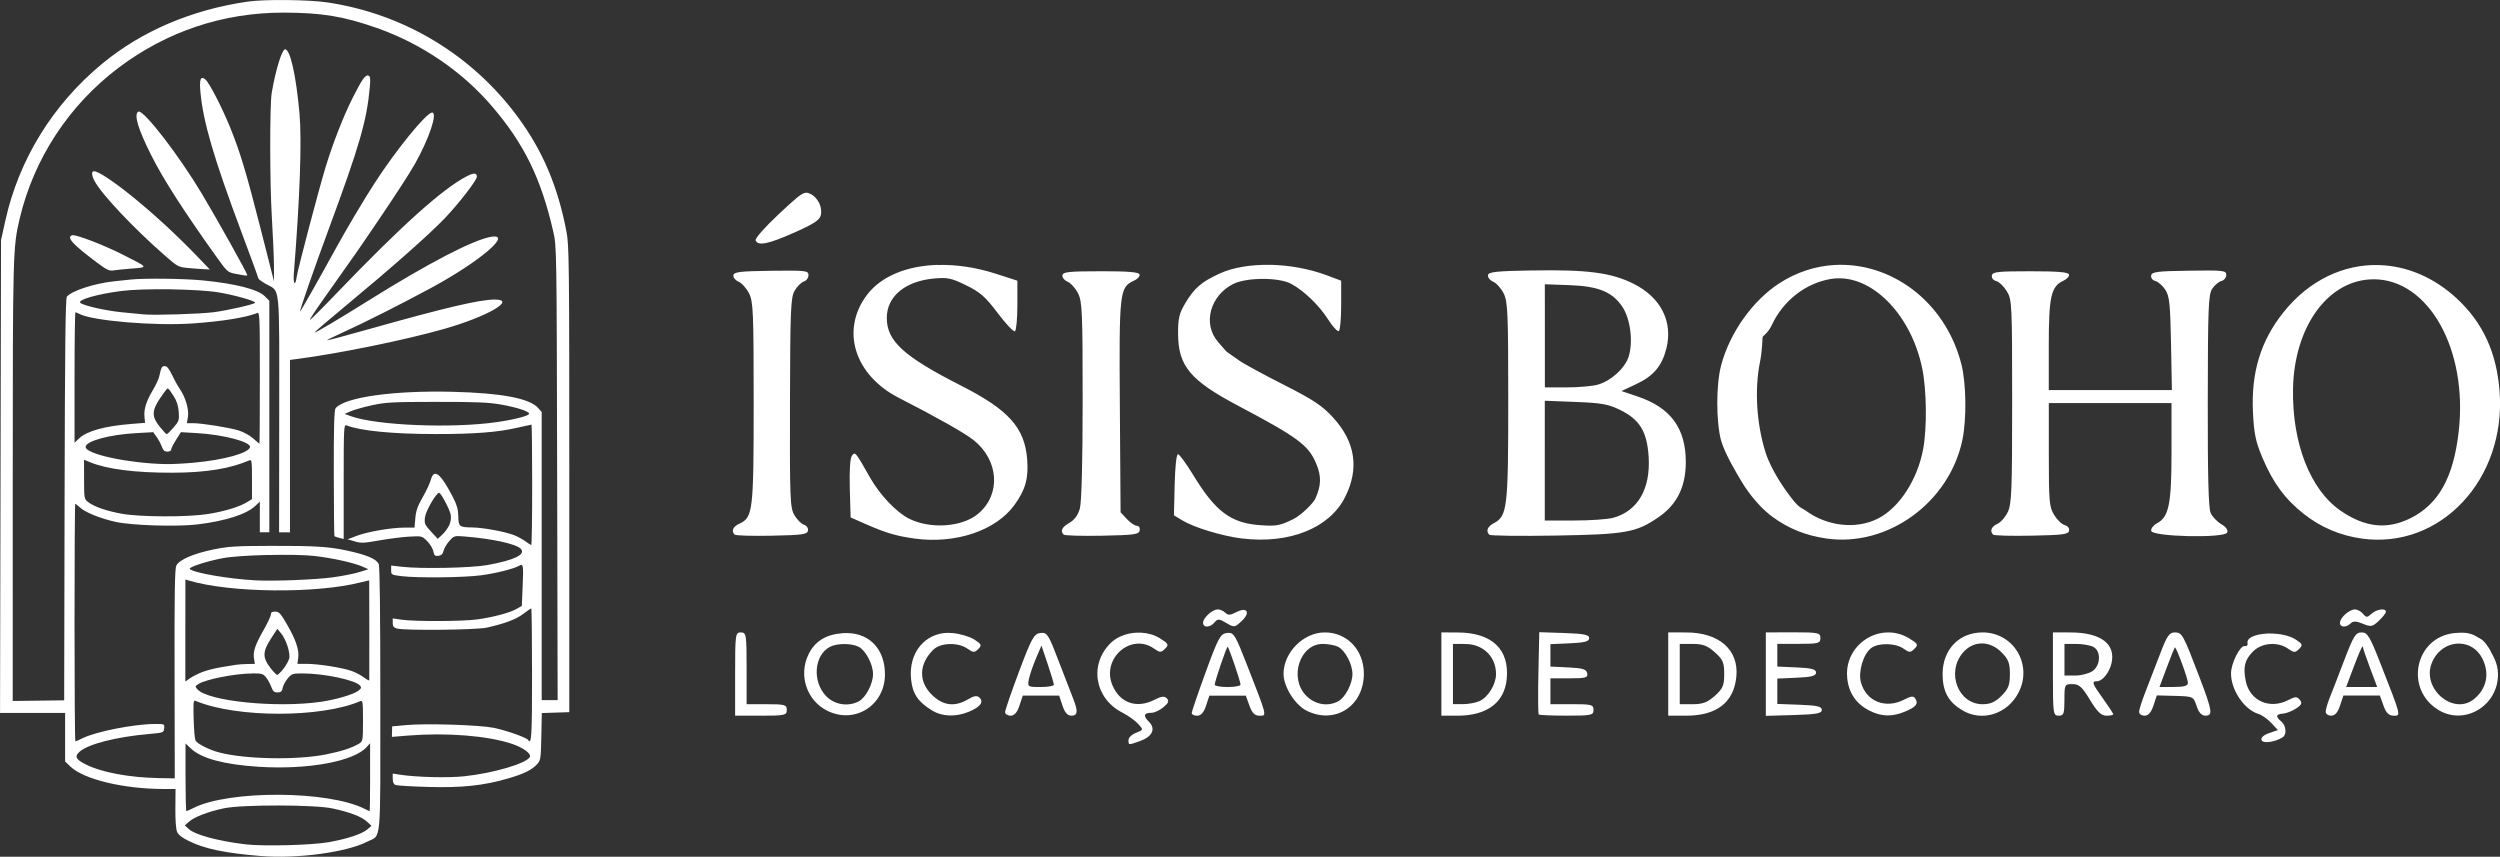
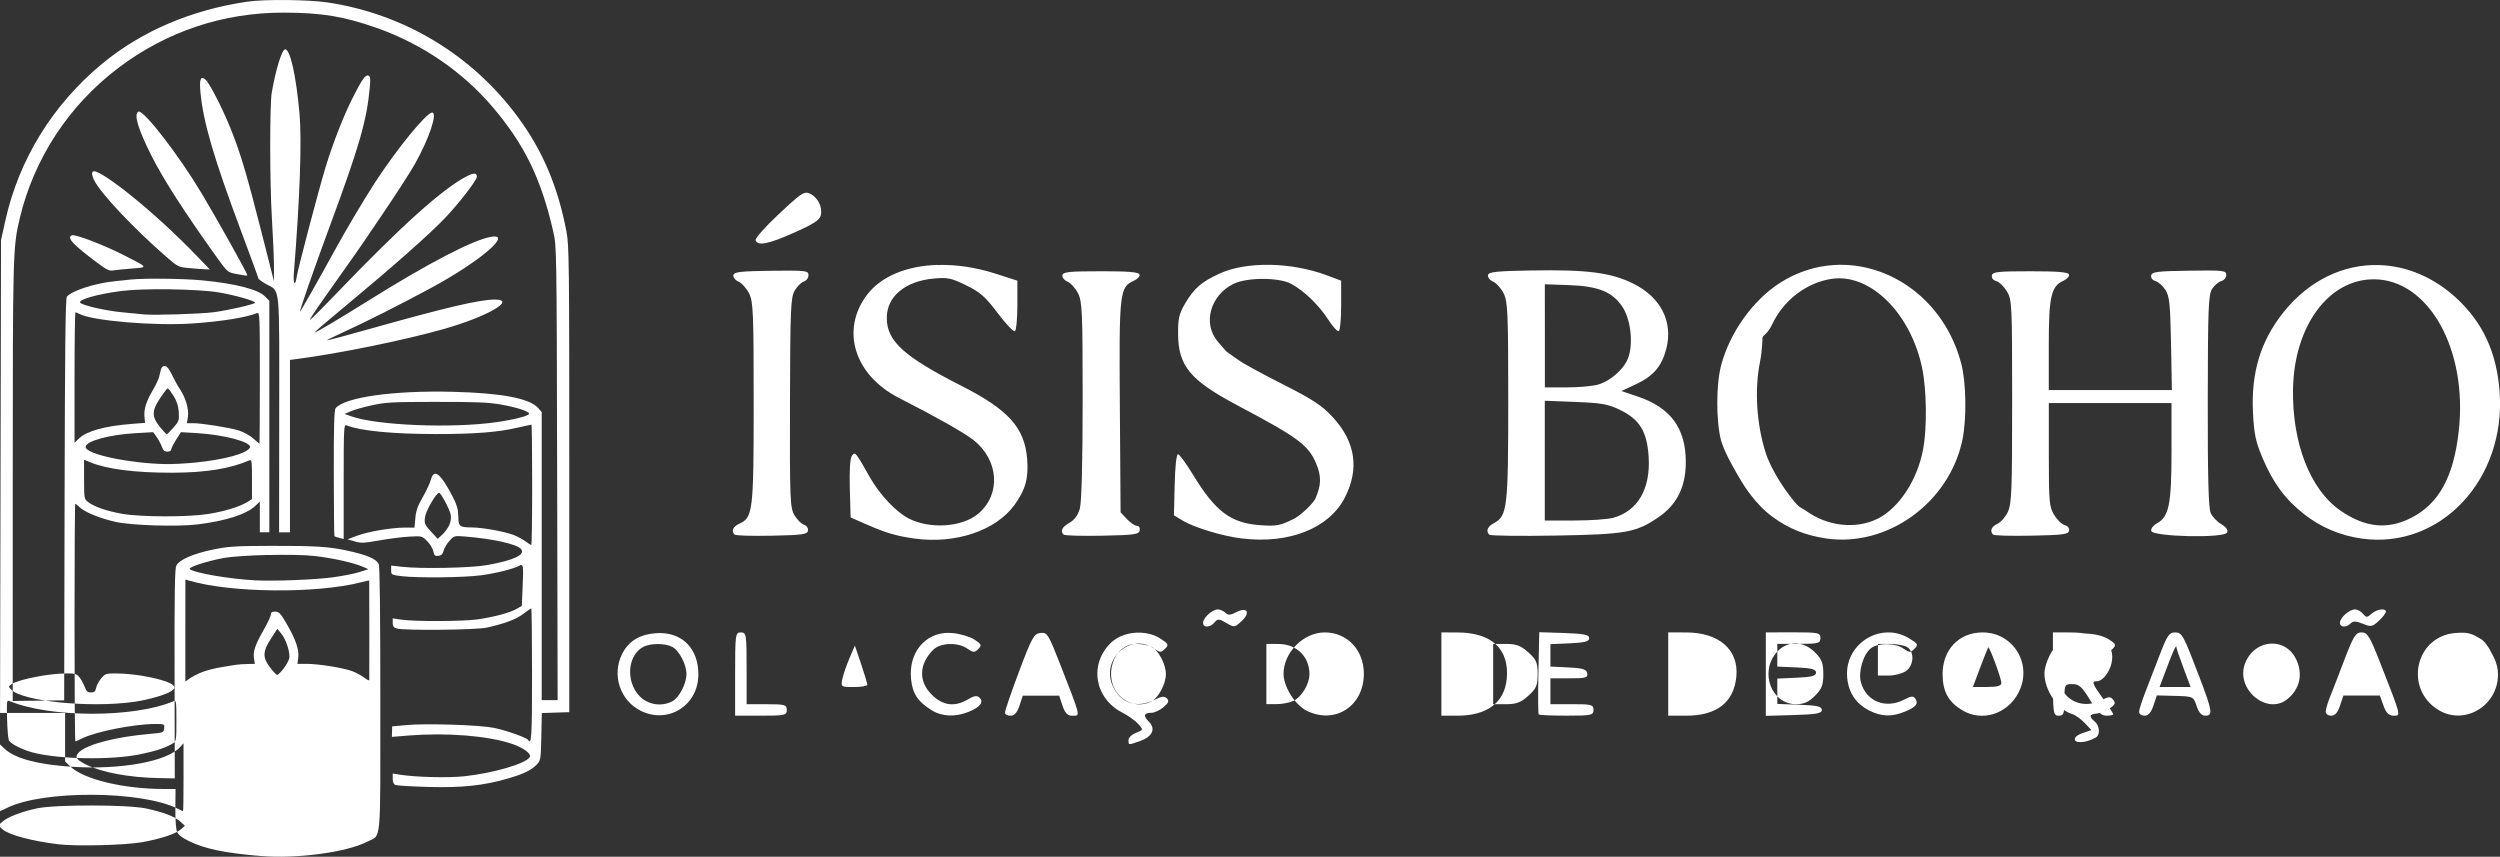
<svg xmlns="http://www.w3.org/2000/svg" xmlns:ns1="http://www.inkscape.org/namespaces/inkscape" xmlns:ns2="http://sodipodi.sourceforge.net/DTD/sodipodi-0.dtd" width="61.167mm" height="20.961mm" viewBox="0 0 61.167 20.961" version="1.1" id="svg1" xml:space="preserve" ns1:version="1.4.2 (f4327f4, 2025-05-13)" ns2:docname="isis.svg">
  <rect x="0" y="0" width="61.167" height="20.961" fill="#333333" stroke="none" />
  <ns2:namedview id="namedview1" pagecolor="#ffffff" bordercolor="#ffffff" borderopacity="0.25" ns1:showpageshadow="2" ns1:pageopacity="0.0" ns1:pagecheckerboard="0" ns1:deskcolor="#ffffff" ns1:document-units="mm" showguides="true" ns1:zoom="0.70710678" ns1:cx="370.52395" ns1:cy="210.71782" ns1:window-width="2560" ns1:window-height="1009" ns1:window-x="-8" ns1:window-y="-8" ns1:window-maximized="1" ns1:current-layer="layer1" fill="#ffffff" />
  <defs id="defs1" fill="#ffffff" />
  <g ns1:label="Camada 1" ns1:groupmode="layer" id="layer1" transform="translate(-106.16,-136.115)">
-     <path id="path3" style="fill:#ffffff;fill-opacity:1;stroke-width:0.146" d="m 113.176,136.116 c -0.382,-0.004 -0.758,0.009 -0.966,0.04 -1.369,0.201 -2.583,0.72 -3.548,1.516 -1.208,0.997 -2.039,2.342 -2.372,3.844 l -0.105,0.475 -0.012,5.784 -0.012,5.784 h 0.796 0.796 v 0.593 0.593 l 0.126,0.122 c 0.328,0.317 1.307,0.552 2.295,0.552 h 0.281 l -0.004,0.47 c -0.003,0.28 0.014,0.513 0.041,0.577 0.031,0.074 0.12,0.144 0.29,0.227 0.393,0.192 0.878,0.293 1.758,0.366 l -5.2e-4,-5.2e-4 c 0.88,0.073 2.092,-0.089 2.596,-0.346 0.363,-0.185 0.33,0.168 0.33,-3.491 0,-2.144 -0.013,-3.259 -0.04,-3.309 -0.069,-0.13 -0.292,-0.222 -0.794,-0.331 -0.427,-0.092 -0.781,-0.114 -1.841,-0.111 -0.867,0.002 -1.04,0.013 -1.413,0.089 -0.485,0.1 -0.832,0.25 -0.903,0.393 -0.038,0.075 -0.047,0.676 -0.043,2.652 l 0.005,2.555 -0.383,-0.007 c -0.739,-0.014 -1.412,-0.14 -1.802,-0.338 -0.241,-0.122 -0.274,-0.195 -0.14,-0.311 0.217,-0.187 0.896,-0.359 1.69,-0.43 0.36,-0.032 0.364,-0.034 0.375,-0.139 0.011,-0.106 0.009,-0.106 -0.224,-0.106 -0.509,0 -1.458,0.188 -1.783,0.353 -0.079,0.04 -0.153,0.073 -0.165,0.073 -0.012,0 -0.021,-1.308 -0.021,-2.907 0,-1.599 0.008,-2.907 0.018,-2.907 0.011,0.001 0.064,0.043 0.118,0.093 0.128,0.119 0.502,0.269 0.874,0.351 0.395,0.087 1.51,0.121 2,0.061 0.691,-0.085 1.201,-0.249 1.418,-0.457 l 0.106,-0.102 v 0.376 0.375 h 0.116 0.116 v -2.832 -2.832 l -0.11,-0.11 c -0.169,-0.169 -0.715,-0.309 -1.518,-0.388 -0.462,-0.045 -1.425,-0.057 -1.763,-0.021 -0.107,0.011 -0.289,0.031 -0.407,0.043 -0.474,0.049 -1.036,0.232 -1.155,0.376 -0.035,0.042 -0.048,1.263 -0.056,4.965 l -0.01,4.911 -0.63,0.008 -0.629,0.008 5.2e-4,-5.368 c 8e-4,-5.621 0.004,-5.729 0.17,-6.434 0.347,-1.468 1.206,-2.778 2.423,-3.694 1.18,-0.889 2.561,-1.349 4.042,-1.346 0.925,0.002 1.465,0.091 2.278,0.377 1.09,0.384 2.082,1.059 2.816,1.918 0.784,0.916 1.197,1.759 1.494,3.055 0.085,0.368 0.085,0.372 0.097,5.92 l 0.012,5.552 h -0.195 -0.195 v -3.524 -3.525 l -0.087,-0.099 c -0.208,-0.237 -0.899,-0.368 -2.104,-0.397 -1.435,-0.035 -2.629,0.133 -2.852,0.402 -0.034,0.041 -0.046,0.452 -0.044,1.587 0.001,0.842 0.008,1.537 0.016,1.545 0.008,0.008 0.062,0.026 0.12,0.041 l 0.106,0.027 v -1.404 c 0,-1.321 0.004,-1.402 0.068,-1.377 0.34,0.135 1.128,0.212 2.18,0.213 0.943,10e-4 1.524,-0.044 2,-0.155 0.18,-0.042 0.336,-0.076 0.346,-0.076 0.01,0 0.018,0.663 0.018,1.473 0,0.81 -0.01,1.472 -0.022,1.472 h -5.1e-4 c -0.015,-0.002 -0.079,-0.042 -0.145,-0.091 -0.068,-0.05 -0.195,-0.119 -0.283,-0.152 -0.219,-0.085 -0.754,-0.183 -1.018,-0.186 -0.315,-0.004 -0.335,-0.019 -0.339,-0.275 -0.003,-0.167 -0.035,-0.279 -0.131,-0.465 -0.303,-0.586 -0.464,-0.713 -0.541,-0.426 -0.023,0.084 -0.112,0.275 -0.199,0.426 -0.121,0.21 -0.164,0.328 -0.18,0.508 l -0.021,0.235 -0.237,5.2e-4 c -0.327,2.1e-4 -0.906,0.099 -1.175,0.201 l -0.225,0.085 0.175,0.052 c 0.153,0.046 0.225,0.043 0.6,-0.024 0.234,-0.042 0.566,-0.084 0.736,-0.093 0.307,-0.017 0.31,-0.016 0.436,0.11 0.07,0.07 0.138,0.181 0.151,0.249 0.021,0.103 0.04,0.121 0.123,0.111 0.073,-0.009 0.107,-0.042 0.129,-0.128 0.017,-0.064 0.081,-0.173 0.144,-0.241 0.111,-0.121 0.122,-0.124 0.36,-0.105 0.701,0.056 1.288,0.186 1.39,0.308 0.114,0.138 -0.171,0.273 -0.826,0.392 -0.391,0.071 -1.627,0.096 -2.091,0.042 l -0.261,-0.03 v 0.114 c 0,0.112 0.005,0.115 0.261,0.146 0.391,0.047 1.529,0.034 1.941,-0.022 0.368,-0.05 0.783,-0.154 0.928,-0.232 0.105,-0.057 0.11,-0.029 0.086,0.531 l -0.019,0.449 -0.129,0.075 c -0.16,0.093 -0.568,0.202 -0.965,0.257 -0.351,0.049 -1.517,0.053 -1.842,0.007 l -0.223,-0.032 v 0.109 c 0,0.086 0.022,0.116 0.106,0.139 0.191,0.053 1.943,0.035 2.199,-0.023 0.45,-0.102 0.715,-0.203 0.89,-0.336 0.097,-0.074 0.185,-0.134 0.195,-0.134 0.01,0 0.019,0.733 0.019,1.628 0,1.497 -0.013,1.724 -0.095,1.592 -0.036,-0.058 -0.529,-0.233 -0.838,-0.297 -0.348,-0.071 -1.653,-0.113 -2.145,-0.068 l -0.345,0.032 -0.003,0.128 -0.003,0.129 0.388,-0.032 c 0.954,-0.077 1.96,0.003 2.555,0.204 0.276,0.093 0.479,0.245 0.431,0.323 -0.1,0.161 -0.894,0.393 -1.605,0.469 -0.39,0.042 -1.169,0.023 -1.565,-0.038 l -0.184,-0.028 v 0.126 c 0,0.084 0.023,0.135 0.068,0.153 0.037,0.015 0.399,0.037 0.804,0.048 0.822,0.023 1.348,-0.033 1.941,-0.205 0.394,-0.114 0.582,-0.206 0.714,-0.346 0.093,-0.1 0.097,-0.127 0.109,-0.68 l 0.012,-0.577 0.336,-0.011 0.336,-0.011 v -5.697 c 0,-5.348 -0.004,-5.72 -0.07,-6.065 -0.21,-1.099 -0.58,-1.971 -1.182,-2.79 -1.122,-1.527 -2.79,-2.533 -4.666,-2.813 -0.231,-0.035 -0.619,-0.054 -1.001,-0.058 z m -0.041,1.205 c -0.08,0.015 -0.23,0.501 -0.327,1.066 -0.05,0.294 -0.048,2.212 0.003,3.042 0.028,0.458 0.052,0.999 0.052,1.201 l 5.1e-4,0.368 -0.305,-1.201 c -0.368,-1.447 -0.518,-1.949 -0.767,-2.563 -0.201,-0.494 -0.511,-1.095 -0.607,-1.175 -0.115,-0.095 -0.149,-0.007 -0.121,0.303 0.066,0.735 0.329,1.63 1.015,3.461 0.221,0.59 0.403,1.088 0.403,1.105 0.003,0.018 0.089,0.081 0.194,0.14 0.344,0.193 0.318,-0.073 0.316,3.185 l -0.003,2.887 h 0.133 0.133 v -2.109 -2.11 l 0.184,-0.024 c 1.042,-0.137 2.626,-0.461 3.583,-0.733 1.061,-0.302 1.785,-0.72 1.247,-0.72 -0.373,0 -1.204,0.195 -3.072,0.721 -0.562,0.159 -1.028,0.283 -1.035,0.276 -0.007,-0.007 0.157,-0.088 0.364,-0.182 0.531,-0.24 1.471,-0.714 2.198,-1.108 1.181,-0.642 1.985,-1.327 1.457,-1.243 -0.432,0.069 -1.536,0.642 -3.007,1.562 -0.753,0.47 -1.303,0.796 -1.319,0.78 -0.006,-0.006 0.35,-0.311 0.791,-0.676 1.099,-0.911 2.016,-1.72 2.395,-2.117 0.343,-0.358 0.787,-0.933 0.787,-1.018 0,-0.096 -0.073,-0.1 -0.24,-0.015 -0.589,0.3 -1.61,1.217 -3.186,2.86 -0.355,0.371 -0.652,0.667 -0.661,0.658 -0.008,-0.008 0.124,-0.212 0.294,-0.452 0.172,-0.243 0.707,-1.001 0.875,-1.24 0.04,-0.057 1.124,-1.63 1.4,-2.121 0.348,-0.616 0.564,-1.26 0.423,-1.26 -0.137,0 -0.867,0.894 -1.399,1.714 -0.262,0.403 -0.717,1.17 -0.973,1.639 -0.379,0.693 -0.852,1.527 -0.861,1.518 -0.015,-0.015 0.344,-1.047 0.704,-2.022 0.755,-2.043 0.93,-2.645 1.005,-3.474 0.019,-0.207 0.012,-0.261 -0.034,-0.279 -0.073,-0.028 -0.157,0.09 -0.384,0.541 -0.227,0.45 -0.485,1.109 -0.665,1.701 -0.168,0.552 -0.682,2.503 -0.707,2.684 -0.014,0.096 -0.03,0.143 -0.044,0.149 -2.7e-4,9e-5 -10e-4,4.7e-4 -0.002,5.2e-4 -2.7e-4,2e-5 -0.001,2e-5 -0.002,0 -2.6e-4,-5e-5 -0.001,-4.4e-4 -0.002,-5.2e-4 -2.6e-4,-1.1e-4 -10e-4,-3.7e-4 -0.002,-5.1e-4 -0.017,-0.012 -0.028,-0.1 -0.017,-0.243 0.147,-1.811 0.198,-3.244 0.138,-3.907 -0.083,-0.927 -0.227,-1.569 -0.352,-1.569 -10e-4,0 -0.003,-2.4e-4 -0.004,0 z m -3.583,1.523 c -0.003,3.8e-4 -0.007,0.001 -0.009,0.003 -0.112,0.069 -0.006,0.424 0.318,1.068 0.295,0.588 0.809,1.387 1.613,2.509 0.243,0.339 0.259,0.353 0.445,0.39 0.213,0.042 0.276,0.051 0.288,0.038 3.8e-4,-5.1e-4 0.001,-0.002 0.002,-0.003 4.1e-4,-10e-4 0.001,-0.003 0.001,-0.005 0,-0.045 -0.747,-1.382 -1.116,-1.997 -0.561,-0.937 -1.397,-2.019 -1.542,-2.003 z m -1.091,1.461 c -0.066,0 -0.062,0.095 0.008,0.231 0.165,0.32 0.958,1.161 1.722,1.829 0.32,0.28 0.332,0.285 0.581,0.308 0.14,0.013 0.314,0.026 0.388,0.029 l 0.133,0.006 -0.307,-0.32 c -1.113,-1.157 -2.319,-2.083 -2.525,-2.083 z m 17.417,0.526 c -0.103,0.007 -0.239,0.125 -0.659,0.518 -0.342,0.32 -0.589,0.6 -0.572,0.647 0.055,0.143 0.312,0.092 0.944,-0.189 0.471,-0.209 0.621,-0.306 0.65,-0.42 0.05,-0.2 -0.07,-0.444 -0.261,-0.532 -0.036,-0.017 -0.067,-0.027 -0.101,-0.025 z m -17.948,1.039 c -0.004,3.9e-4 -0.007,10e-4 -0.009,0.002 -0.139,0.053 0.021,0.226 0.626,0.678 0.224,0.168 0.291,0.198 0.388,0.181 0.064,-0.011 0.27,-0.032 0.457,-0.046 0.398,-0.031 0.407,-0.018 -0.228,-0.34 -0.467,-0.236 -1.121,-0.488 -1.233,-0.475 z m 29.303,0.725 c -0.465,-0.008 -0.902,0.062 -1.229,0.211 -0.454,0.208 -0.625,0.357 -0.853,0.743 -0.141,0.24 -0.17,0.362 -0.167,0.738 0.004,0.784 0.3,1.137 1.467,1.754 1.468,0.777 1.725,0.967 1.913,1.419 0.13,0.311 0.124,0.533 -0.024,0.859 -0.042,0.097 -0.33,0.394 -0.533,0.495 -0.328,0.162 -0.418,0.179 -0.81,0.151 -0.723,-0.052 -1.096,-0.33 -1.642,-1.226 -0.168,-0.276 -0.335,-0.505 -0.372,-0.511 h -5.2e-4 c -8.9e-4,-7e-5 -0.002,2.5e-4 -0.003,5.2e-4 -0.037,0.015 -0.069,0.31 -0.079,0.745 l -0.018,0.75 0.202,0.122 c 0.289,0.176 0.98,0.386 1.463,0.445 l 5.1e-4,-0.001 c 1.157,0.141 2.137,-0.251 2.52,-1.008 0.353,-0.696 0.256,-1.351 -0.289,-1.948 -0.265,-0.29 -0.48,-0.434 -1.197,-0.798 -0.481,-0.244 -0.987,-0.514 -1.118,-0.61 -0.39,-0.284 -0.201,-0.102 -0.495,-0.436 -0.404,-0.458 -0.189,-1.152 0.367,-1.428 0.328,-0.162 1.113,-0.164 1.413,-0.003 0.316,0.17 0.681,0.521 0.908,0.876 0.111,0.174 0.228,0.3 0.26,0.281 2.4e-4,-1.5e-4 7.8e-4,-3.3e-4 10e-4,-5.1e-4 0.031,-0.027 0.056,-0.31 0.056,-0.634 v -0.598 l -0.346,-0.13 c -0.437,-0.164 -0.93,-0.25 -1.395,-0.259 z m -8.133,0.001 c -0.745,0.022 -1.377,0.274 -1.723,0.728 -0.657,0.861 -0.317,1.967 0.776,2.526 0.928,0.474 1.605,0.857 1.826,1.032 0.622,0.493 0.676,1.33 0.115,1.802 -0.392,0.33 -1.177,0.384 -1.7,0.117 -0.309,-0.158 -0.71,-0.582 -0.95,-1.007 -0.357,-0.63 -0.362,-0.635 -0.44,-0.528 -0.045,0.062 -0.064,0.354 -0.052,0.803 l 0.02,0.706 0.363,0.16 c 0.496,0.218 0.751,0.294 1.197,0.356 1.006,0.14 1.993,-0.192 2.45,-0.823 0.269,-0.371 0.347,-0.654 0.309,-1.123 -0.062,-0.767 -0.455,-1.204 -1.61,-1.791 -1.412,-0.718 -1.824,-1.093 -1.824,-1.661 0,-0.526 0.449,-0.9 1.158,-0.964 0.331,-0.03 0.424,-0.01 0.787,0.168 0.343,0.169 0.471,0.282 0.771,0.681 0.195,0.259 0.381,0.456 0.418,0.442 2.7e-4,-1.3e-4 0.001,-3.6e-4 0.002,-5.2e-4 0.032,-0.024 0.059,-0.31 0.059,-0.637 v -0.6 l -0.527,-0.17 c -0.491,-0.158 -0.979,-0.228 -1.426,-0.214 z m 21.937,0.003 c -0.453,0.027 -0.908,0.169 -1.33,0.439 -0.665,0.427 -1.229,1.221 -1.439,2.026 -0.122,0.469 -0.122,1.358 0,1.827 0.092,0.32 0.381,0.805 0.502,1.005 0.049,0.081 0.33,0.55 0.758,0.865 0.39,0.287 0.81,0.456 1.314,0.529 1.5,0.218 3.011,-0.877 3.332,-2.413 0.106,-0.51 0.093,-1.393 -0.027,-1.859 -0.403,-1.556 -1.75,-2.501 -3.109,-2.419 z m 13.334,0.001 c -0.859,-0.026 -1.713,0.365 -2.345,1.16 -0.558,0.701 -0.791,1.472 -0.743,2.452 0.026,0.519 0.066,0.713 0.234,1.108 0.259,0.612 0.553,1.01 1.014,1.373 0.412,0.325 0.892,0.527 1.419,0.6 1.923,0.265 3.53,-1.454 3.367,-3.602 -0.072,-0.945 -0.404,-1.671 -1.034,-2.261 -0.572,-0.535 -1.243,-0.809 -1.912,-0.829 z m -20.733,0.132 c -0.876,0.016 -1.056,0.035 -1.072,0.115 -0.01,0.053 0.047,0.125 0.127,0.16 0.08,0.035 0.195,0.164 0.257,0.287 0.1,0.201 0.112,0.467 0.112,2.634 10e-5,2.62 -0.022,2.812 -0.354,2.989 -0.157,0.084 -0.198,0.191 -0.109,0.281 0.026,0.026 0.752,0.036 1.613,0.021 1.738,-0.03 1.98,-0.073 2.533,-0.454 0.448,-0.309 0.661,-0.742 0.661,-1.345 0,-0.827 -0.371,-1.332 -1.179,-1.604 l -0.395,-0.133 0.368,-0.173 c 0.415,-0.195 0.622,-0.44 0.73,-0.865 0.168,-0.66 -0.135,-1.256 -0.808,-1.59 -0.542,-0.27 -1.135,-0.347 -2.484,-0.322 z m 16.083,0.006 c -0.781,0.011 -0.912,0.028 -0.929,0.117 -0.011,0.06 0.033,0.117 0.104,0.136 0.068,0.018 0.177,0.114 0.242,0.213 0.102,0.155 0.121,0.341 0.14,1.317 l 0.021,1.137 h -1.506 -1.506 v -1.092 c 0,-1.198 0.056,-1.445 0.359,-1.583 0.089,-0.041 0.15,-0.109 0.135,-0.152 -0.019,-0.058 -0.273,-0.079 -0.946,-0.079 -0.798,0 -0.923,0.014 -0.94,0.103 -0.012,0.06 0.033,0.118 0.107,0.137 0.07,0.018 0.186,0.13 0.258,0.248 0.126,0.206 0.131,0.309 0.131,2.696 2.1e-4,2.179 -0.013,2.509 -0.106,2.705 -0.058,0.123 -0.173,0.254 -0.255,0.291 -0.148,0.067 -0.192,0.176 -0.105,0.263 0.024,0.025 0.448,0.036 0.942,0.026 0.768,-0.015 0.9,-0.032 0.917,-0.121 0.012,-0.06 -0.033,-0.118 -0.107,-0.137 -0.07,-0.018 -0.186,-0.13 -0.258,-0.248 -0.12,-0.197 -0.131,-0.317 -0.131,-1.476 v -1.262 h 1.501 1.501 v 1.181 c 0,1.297 -0.062,1.603 -0.357,1.761 -0.087,0.047 -0.15,0.13 -0.14,0.184 0.028,0.147 1.804,0.185 1.86,0.04 0.023,-0.061 -0.03,-0.135 -0.147,-0.204 -0.101,-0.06 -0.217,-0.182 -0.258,-0.272 -0.053,-0.117 -0.074,-0.905 -0.071,-2.745 0.003,-2.272 0.016,-2.6 0.107,-2.74 0.057,-0.087 0.158,-0.173 0.225,-0.191 0.067,-0.017 0.121,-0.084 0.121,-0.149 0,-0.109 -0.064,-0.117 -0.91,-0.104 z m -34.689,0.002 c -0.752,0.01 -0.913,0.028 -0.928,0.107 -0.01,0.053 0.047,0.125 0.127,0.16 0.08,0.035 0.195,0.164 0.257,0.287 0.101,0.201 0.112,0.469 0.112,2.67 1e-4,2.657 -0.018,2.812 -0.348,2.963 -0.16,0.073 -0.207,0.18 -0.118,0.268 0.024,0.025 0.434,0.037 0.909,0.027 0.748,-0.015 0.868,-0.032 0.886,-0.124 0.011,-0.06 -0.032,-0.123 -0.098,-0.144 -0.065,-0.021 -0.17,-0.126 -0.234,-0.234 -0.107,-0.182 -0.115,-0.388 -0.109,-2.754 0.006,-2.29 0.018,-2.577 0.116,-2.742 0.06,-0.102 0.16,-0.201 0.223,-0.221 0.063,-0.02 0.114,-0.09 0.114,-0.156 0,-0.11 -0.061,-0.118 -0.91,-0.107 z m 8.06,0.012 c -0.768,0 -0.923,0.016 -0.938,0.096 -0.01,0.053 0.047,0.125 0.127,0.16 0.08,0.035 0.196,0.164 0.257,0.287 0.1,0.201 0.111,0.466 0.111,2.619 -2e-4,1.499 -0.026,2.487 -0.068,2.641 -0.045,0.163 -0.131,0.281 -0.255,0.351 -0.183,0.104 -0.231,0.201 -0.143,0.289 0.024,0.025 0.448,0.037 0.942,0.027 0.795,-0.016 0.9,-0.031 0.919,-0.13 0.012,-0.063 -0.018,-0.112 -0.068,-0.112 -0.049,0 -0.159,-0.074 -0.244,-0.165 l -0.155,-0.165 -0.018,-2.584 c -0.02,-2.822 -0.008,-2.922 0.346,-3.084 0.089,-0.041 0.15,-0.109 0.135,-0.152 -0.019,-0.058 -0.273,-0.079 -0.947,-0.079 z m 18.048,0.172 c 0.887,-0.012 1.783,0.927 2.048,2.192 0.111,0.531 0.123,1.456 0.026,1.984 -0.138,0.749 -0.583,1.435 -1.103,1.701 -0.534,0.272 -1.245,0.194 -1.772,-0.194 -0.198,-0.107 -0.229,-0.158 -0.358,-0.32 -0.131,-0.165 -0.485,-0.662 -0.624,-1.104 -0.221,-0.699 -0.272,-1.54 -0.135,-2.216 0.059,-0.29 0.057,-0.59 0.062,-0.598 0.008,-0.01 0.011,-0.016 0.011,-0.018 v -5.2e-4 -5.2e-4 l -5.1e-4,-5.2e-4 h -5.2e-4 -5.2e-4 c -3.2e-4,1e-5 -0.001,-1e-5 -0.002,0 h -5.1e-4 v -5.1e-4 c 0.001,-0.001 0.005,-0.005 0.012,-0.012 0.016,-0.014 0.131,-0.104 0.213,-0.28 0.277,-0.592 0.831,-1.019 1.446,-1.118 0.059,-0.009 0.118,-0.015 0.177,-0.015 z m 13.1,0.024 c 1.345,0.005 2.304,1.724 2.077,3.722 -0.127,1.124 -0.491,1.779 -1.176,2.122 -0.574,0.287 -1.116,0.229 -1.712,-0.18 -0.745,-0.513 -1.191,-1.654 -1.166,-2.986 0.029,-1.536 0.874,-2.682 1.977,-2.677 z m -20.283,0.122 0.591,0.021 c 0.723,0.025 1.065,0.166 1.31,0.536 0.196,0.297 0.265,0.865 0.147,1.222 -0.093,0.282 -0.434,0.588 -0.752,0.677 v 5.1e-4 c -0.133,0.037 -0.478,0.067 -0.768,0.067 h -0.527 v -1.261 z m -33.62,0.124 c 0.462,0.007 0.921,0.033 1.174,0.075 0.383,0.064 0.883,0.205 0.891,0.251 l 5.2e-4,5.1e-4 v 5.2e-4 l -5.2e-4,5.2e-4 v 5.2e-4 c -0.02,0.04 -0.661,0.186 -1.027,0.234 v -5.1e-4 c -0.317,0.041 -1.441,0.076 -1.686,0.053 -0.075,-0.007 -0.32,-0.031 -0.545,-0.053 -0.396,-0.038 -0.951,-0.164 -1.019,-0.231 -0.075,-0.074 0.415,-0.215 1.013,-0.291 0.27,-0.034 0.736,-0.047 1.199,-0.04 z m -2.331,0.562 c 0.012,0 0.055,0.018 0.095,0.039 0.318,0.17 1.835,0.298 2.77,0.234 0.714,-0.049 1.314,-0.146 1.579,-0.254 0.065,-0.026 0.068,0.065 0.068,1.585 0,0.887 -0.005,1.612 -0.01,1.611 -0.005,-8.9e-4 -0.075,-0.06 -0.156,-0.131 -0.08,-0.071 -0.237,-0.157 -0.349,-0.192 -0.229,-0.071 -0.903,-0.179 -1.124,-0.179 h -0.146 l 0.025,-0.154 c 0.029,-0.181 -0.056,-0.473 -0.198,-0.683 -0.053,-0.077 -0.14,-0.235 -0.194,-0.35 -0.069,-0.145 -0.121,-0.209 -0.173,-0.209 -0.073,0 -0.086,0.023 -0.137,0.252 -0.014,0.064 -0.083,0.212 -0.153,0.33 -0.163,0.273 -0.226,0.471 -0.208,0.657 l 0.014,0.149 -0.33,0.026 c -0.657,0.052 -1.097,0.174 -1.289,0.359 l -0.106,0.102 v -1.596 c 0,-0.878 0.01,-1.596 0.022,-1.596 z m 2.256,1.86 c 2.9e-4,-1e-4 7.8e-4,5e-5 0.001,0 h 5.2e-4 c 2.2e-4,0 7.9e-4,-4e-5 0.001,0 0.017,0.005 0.078,0.085 0.139,0.181 0.082,0.129 0.119,0.242 0.13,0.397 0.014,0.203 0.006,0.227 -0.127,0.381 -0.077,0.089 -0.151,0.161 -0.167,0.163 h -5.1e-4 c -2.3e-4,-2e-5 -7.8e-4,5e-5 -0.001,0 -0.018,-0.006 -0.093,-0.087 -0.171,-0.184 -0.198,-0.249 -0.196,-0.389 0.013,-0.701 0.083,-0.124 0.162,-0.227 0.182,-0.236 z m 33.694,0.304 0.75,0.029 c 0.639,0.025 0.801,0.054 1.089,0.194 0.482,0.234 0.662,0.528 0.702,1.145 0.05,0.786 -0.263,1.328 -0.863,1.495 v 5.1e-4 c -0.133,0.037 -0.565,0.067 -0.96,0.067 h -0.718 v -1.466 z m -27.117,0.028 c 0.968,-9e-4 1.275,0.011 1.578,0.065 0.39,0.069 0.689,0.167 0.689,0.225 0,0.05 -0.359,0.143 -0.795,0.206 v -5.2e-4 c -1.091,0.157 -2.938,0.082 -3.565,-0.145 l -0.155,-0.056 0.155,-0.067 c 0.085,-0.037 0.32,-0.103 0.523,-0.147 0.327,-0.071 0.502,-0.08 1.57,-0.081 z m -6.931,0.741 0.086,0.12 c 0.047,0.066 0.104,0.173 0.127,0.238 0.03,0.087 0.066,0.118 0.134,0.118 0.051,0 0.093,-0.022 0.093,-0.05 0,-0.028 0.053,-0.135 0.119,-0.238 l 0.119,-0.188 0.395,0.023 c 0.663,0.039 1.338,0.22 1.295,0.348 -0.048,0.145 -0.634,0.306 -1.366,0.375 -0.234,0.022 -0.548,0.038 -0.698,0.035 -0.902,-0.018 -1.957,-0.244 -1.957,-0.42 0,-0.142 0.574,-0.3 1.224,-0.337 z m -1.692,0.674 0.142,0.059 c 0.413,0.173 1.116,0.262 2.029,0.259 0.81,-0.003 1.404,-0.099 1.87,-0.301 0.063,-0.027 0.068,0.008 0.068,0.459 v 0.489 l -0.126,0.076 c -0.189,0.115 -0.547,0.223 -0.959,0.289 v -5.2e-4 c -0.482,0.077 -1.641,0.074 -2.092,-0.006 -0.377,-0.067 -0.687,-0.174 -0.831,-0.287 -0.098,-0.077 -0.1,-0.089 -0.1,-0.559 z m 8.688,0.81 c 0.043,-7.4e-4 0.254,0.396 0.282,0.529 0.016,0.075 0.004,0.172 -0.03,0.252 -0.031,0.071 -0.107,0.179 -0.171,0.238 l -0.115,0.107 -0.166,-0.18 c -0.153,-0.166 -0.164,-0.193 -0.147,-0.346 0.017,-0.153 0.274,-0.598 0.346,-0.6 z m -4.197,1.522 c 0.449,-0.011 0.908,-0.005 1.157,0.024 0.438,0.051 0.947,0.164 1.164,0.259 l 0.146,0.064 -0.224,0.071 c -0.123,0.039 -0.42,0.097 -0.659,0.129 -0.431,0.057 -1.422,0.096 -1.869,0.073 -0.648,-0.033 -1.524,-0.183 -1.619,-0.278 -0.042,-0.042 0.407,-0.189 0.805,-0.265 0.21,-0.04 0.65,-0.068 1.1,-0.079 z m -2.011,0.599 0.087,0.026 c 1.016,0.302 3.114,0.323 4.205,0.043 0.112,-0.029 0.204,-0.049 0.205,-0.046 0.003,0.013 0.005,2.41 0.002,2.44 -3e-5,2.7e-4 5e-5,7.9e-4 0,0.001 l -5.2e-4,5.2e-4 v 5.2e-4 l -5.1e-4,5.1e-4 -5.2e-4,5.2e-4 -5.2e-4,5.2e-4 -5.1e-4,5.1e-4 c -2.4e-4,9e-5 -0.001,4.5e-4 -0.002,5.2e-4 -0.016,0.002 -0.068,-0.026 -0.128,-0.072 -0.071,-0.054 -0.205,-0.125 -0.299,-0.158 -0.228,-0.081 -0.817,-0.173 -1.099,-0.174 h -0.228 l 0.02,-0.15 c 0.026,-0.193 -0.06,-0.445 -0.282,-0.827 -0.149,-0.257 -0.188,-0.3 -0.28,-0.301 -0.077,-9e-4 -0.107,0.018 -0.107,0.068 0,0.038 -0.077,0.205 -0.172,0.372 -0.213,0.373 -0.269,0.537 -0.241,0.707 l 0.021,0.132 -0.181,0.003 c -0.1,0.002 -0.225,0.01 -0.279,0.019 -0.053,0.009 -0.219,0.036 -0.368,0.06 -0.149,0.024 -0.357,0.078 -0.462,0.119 -0.105,0.041 -0.24,0.11 -0.301,0.153 l -0.11,0.078 v -1.247 z m 25.259,0.732 c -0.134,0 -0.36,0.206 -0.36,0.327 0,0.126 0.172,0.121 0.281,-0.01 0.077,-0.092 0.11,-0.091 0.287,0.014 0.194,0.115 0.207,0.113 0.379,-0.049 0.224,-0.211 0.128,-0.355 -0.14,-0.212 -0.137,0.073 -0.197,0.076 -0.261,0.012 -0.046,-0.046 -0.13,-0.083 -0.187,-0.083 z m 27.822,0 c -0.138,0 -0.366,0.203 -0.366,0.327 v 5.2e-4 c 6.3e-4,0.115 0.154,0.123 0.263,0.013 0.06,-0.06 0.135,-0.057 0.298,0.01 0.197,0.082 0.233,0.075 0.39,-0.072 0.095,-0.089 0.173,-0.189 0.173,-0.221 0,-0.097 -0.227,-0.065 -0.353,0.049 -0.106,0.096 -0.128,0.096 -0.207,0 -0.049,-0.059 -0.138,-0.107 -0.198,-0.107 z m -50.832,0.474 0.092,0.111 c 0.123,0.147 0.232,0.484 0.198,0.618 -0.015,0.058 -0.079,0.171 -0.143,0.252 -0.063,0.08 -0.13,0.146 -0.15,0.148 h -5.2e-4 c -0.018,0 -0.096,-0.081 -0.172,-0.18 -0.189,-0.247 -0.185,-0.393 0.019,-0.708 z m 30.876,0.083 -0.021,0.992 c -0.012,0.546 -0.008,1.005 0.008,1.021 0.017,0.016 0.324,0.029 0.685,0.029 0.609,0 0.655,-0.01 0.655,-0.141 0,-0.128 -0.047,-0.14 -0.527,-0.14 h -0.527 v -0.316 -0.316 h 0.462 c 0.402,0 0.459,-0.016 0.438,-0.123 -0.019,-0.099 -0.11,-0.127 -0.461,-0.144 l -0.439,-0.021 v -0.274 -0.274 l 0.474,-0.021 c 0.365,-0.016 0.474,-0.045 0.474,-0.126 0,-0.084 -0.124,-0.109 -0.611,-0.126 z m -19.535,0.005 c -0.133,0 -0.14,0.047 -0.14,1.019 v 1.019 h 0.632 c 0.585,0 0.632,-0.011 0.632,-0.141 0,-0.127 -0.047,-0.14 -0.491,-0.14 h -0.492 v -0.878 c 0,-0.831 -0.008,-0.878 -0.141,-0.878 z m 17.14,0 v 1.019 1.019 h 0.389 c 0.727,0 1.154,-0.318 1.21,-0.901 0.069,-0.722 -0.362,-1.132 -1.195,-1.135 z m 5.55,0 v 1.019 1.019 h 0.439 c 0.751,-1.9e-4 1.169,-0.327 1.228,-0.961 0.061,-0.652 -0.423,-1.076 -1.228,-1.076 z m 2.388,0 v 1.021 1.021 l 0.685,-0.02 c 0.553,-0.016 0.685,-0.04 0.685,-0.126 0,-0.083 -0.116,-0.11 -0.544,-0.126 l -0.545,-0.02 v -0.31 -0.31 l 0.474,-0.021 c 0.365,-0.016 0.474,-0.045 0.474,-0.126 0,-0.081 -0.108,-0.11 -0.474,-0.126 l -0.474,-0.021 v -0.278 -0.278 h 0.527 c 0.48,0 0.527,-0.013 0.527,-0.141 0,-0.13 -0.047,-0.141 -0.667,-0.141 z m 7.024,0 v 1.019 c 0,0.972 0.007,1.019 0.141,1.019 0.123,0 0.141,-0.046 0.141,-0.386 0,-0.376 0.005,-0.387 0.196,-0.387 0.162,0 0.236,0.067 0.43,0.387 0.178,0.294 0.274,0.386 0.402,0.386 0.085,0 0.155,-0.013 0.165,-0.03 2.9e-4,-5.8e-4 8.9e-4,-0.002 10e-4,-0.003 4e-5,-3e-4 5.2e-4,-0.001 5.2e-4,-0.002 0,-0.019 -0.111,-0.189 -0.246,-0.377 -0.272,-0.378 -0.29,-0.431 -0.151,-0.431 0.13,0 0.299,-0.208 0.353,-0.434 0.113,-0.478 -0.26,-0.76 -1.007,-0.76 z m -17.814,5.1e-4 c -0.523,-8.5e-4 -1.013,0.493 -1.01,1.018 0.002,0.311 0.28,0.754 0.562,0.896 0.694,0.348 1.404,-0.109 1.403,-0.904 -7.8e-4,-0.58 -0.407,-1.009 -0.955,-1.01 z m 16.093,0 c -0.575,0 -0.978,0.42 -0.978,1.018 0,0.421 0.137,0.677 0.473,0.882 0.488,0.298 1.115,0.102 1.388,-0.434 0.347,-0.681 -0.125,-1.466 -0.883,-1.466 z m 4.702,0 c -0.132,0 -0.191,0.085 -0.352,0.509 -0.107,0.28 -0.268,0.697 -0.358,0.926 -0.09,0.229 -0.163,0.458 -0.163,0.509 0,0.051 0.061,0.093 0.135,0.093 0.092,0 0.161,-0.079 0.217,-0.248 l 0.082,-0.248 0.448,0.012 c 0.443,0.012 0.449,0.015 0.526,0.248 0.052,0.159 0.122,0.236 0.213,0.236 0.189,0 0.173,-0.111 -0.139,-0.93 -0.403,-1.059 -0.429,-1.107 -0.609,-1.107 z m 4.571,0 c -0.144,0 -0.198,0.087 -0.426,0.685 -0.144,0.377 -0.304,0.792 -0.357,0.922 -0.052,0.13 -0.095,0.28 -0.095,0.333 0,0.053 0.061,0.097 0.135,0.097 0.092,0 0.161,-0.078 0.216,-0.246 l 0.082,-0.246 h 0.446 0.446 l 0.089,0.246 c 0.066,0.182 0.13,0.246 0.247,0.246 0.184,0 0.194,0.038 -0.323,-1.282 -0.259,-0.662 -0.316,-0.755 -0.46,-0.755 z m -11.615,5.2e-4 c -0.544,0.019 -1.033,0.496 -0.97,1.114 0.037,0.368 0.218,0.633 0.544,0.799 0.291,0.148 0.553,0.156 0.867,0.025 0.274,-0.114 0.335,-0.19 0.257,-0.316 -0.045,-0.073 -0.099,-0.069 -0.273,0.021 -0.455,0.235 -0.928,0.048 -1.059,-0.42 -0.072,-0.259 0.057,-0.694 0.25,-0.84 0.176,-0.133 0.589,-0.127 0.788,0.011 0.147,0.103 0.174,0.103 0.272,0.005 0.098,-0.098 0.086,-0.123 -0.13,-0.254 -0.175,-0.107 -0.363,-0.151 -0.544,-0.145 z m -18.243,0.006 c -0.272,-0.015 -0.556,0.07 -0.736,0.242 -0.545,0.522 -0.411,1.363 0.273,1.713 0.141,0.072 0.316,0.197 0.389,0.277 0.13,0.144 0.13,0.147 -0.052,0.217 -0.102,0.039 -0.185,0.118 -0.185,0.177 0,0.128 -0.008,0.127 0.272,0.029 0.311,-0.108 0.403,-0.301 0.227,-0.476 -0.147,-0.147 -0.125,-0.219 0.067,-0.219 0.067,0 0.196,-0.061 0.287,-0.135 0.124,-0.102 0.145,-0.156 0.086,-0.217 -0.06,-0.061 -0.132,-0.054 -0.295,0.03 -0.441,0.228 -0.854,0.087 -1.039,-0.355 -0.271,-0.65 0.456,-1.288 1.018,-0.895 0.147,0.103 0.173,0.103 0.271,0.005 0.098,-0.098 0.086,-0.123 -0.13,-0.258 -0.131,-0.082 -0.29,-0.126 -0.454,-0.135 z m 32.318,5.2e-4 c -0.054,-5.2e-4 -0.114,0.003 -0.183,0.009 -0.968,0.093 -1.238,1.368 -0.397,1.881 0.638,0.389 1.458,-0.099 1.458,-0.867 0,-0.31 -0.156,-0.5 -0.195,-0.601 -0.041,-0.065 -0.133,-0.23 -0.261,-0.289 -0.152,-0.094 -0.259,-0.132 -0.421,-0.133 z m -37.045,0.003 c -0.568,0.008 -0.966,0.489 -0.905,1.125 0.035,0.364 0.163,0.557 0.51,0.772 0.251,0.155 0.585,0.167 0.907,0.033 0.278,-0.116 0.368,-0.235 0.259,-0.344 -0.058,-0.058 -0.132,-0.048 -0.282,0.041 -0.328,0.194 -0.617,0.156 -0.891,-0.118 -0.324,-0.324 -0.309,-0.745 0.039,-1.093 0.176,-0.176 0.605,-0.191 0.837,-0.029 0.143,0.1 0.175,0.101 0.266,0.01 0.091,-0.091 0.08,-0.118 -0.092,-0.231 -0.107,-0.07 -0.347,-0.142 -0.531,-0.16 -0.039,-0.004 -0.078,-0.005 -0.116,-0.005 z m 2.289,0.001 c -0.009,5.6e-4 -0.019,0.002 -0.029,0.003 -0.156,0.019 -0.214,0.122 -0.519,0.934 -0.189,0.502 -0.344,0.953 -0.344,1.001 -3.6e-4,0.048 0.06,0.088 0.134,0.088 0.092,0 0.161,-0.078 0.216,-0.245 l 0.082,-0.246 h 0.445 0.445 l 0.082,0.246 c 0.055,0.168 0.124,0.245 0.216,0.245 0.159,0 0.169,-0.108 0.04,-0.43 -0.052,-0.13 -0.213,-0.547 -0.358,-0.926 -0.228,-0.597 -0.271,-0.679 -0.41,-0.67 z m 4.565,0 c -0.009,5.6e-4 -0.02,0.002 -0.03,0.003 -0.16,0.019 -0.212,0.116 -0.52,0.959 -0.188,0.515 -0.342,0.966 -0.342,1.001 0,0.035 0.061,0.064 0.135,0.064 0.092,0 0.161,-0.078 0.216,-0.245 l 0.081,-0.246 h 0.446 0.446 l 0.089,0.246 c 0.066,0.182 0.13,0.245 0.248,0.245 0.184,0 0.193,0.04 -0.325,-1.286 -0.26,-0.663 -0.304,-0.749 -0.445,-0.741 z m -9.318,0.004 c -0.037,-6.2e-4 -0.075,7.7e-4 -0.114,0.004 -0.41,0.03 -0.679,0.197 -0.836,0.519 -0.248,0.51 -0.044,1.126 0.456,1.377 0.674,0.338 1.415,-0.127 1.415,-0.888 0,-0.608 -0.366,-1.002 -0.922,-1.011 z m 34.889,0.012 c -0.34,-0.014 -0.666,0.076 -0.63,0.242 0.01,0.045 -0.021,0.075 -0.068,0.065 -0.113,-0.023 -0.336,0.422 -0.336,0.67 -2.3e-4,0.409 0.324,0.886 0.674,0.992 0.081,0.024 0.22,0.123 0.31,0.219 l 0.164,0.174 -0.219,0.076 c -0.135,0.047 -0.204,0.112 -0.182,0.17 0.035,0.09 0.32,0.052 0.515,-0.068 0.107,-0.066 0.088,-0.287 -0.033,-0.388 -0.145,-0.12 -0.132,-0.179 0.041,-0.192 0.081,-0.006 0.225,-0.062 0.321,-0.125 0.138,-0.091 0.157,-0.134 0.092,-0.212 -0.07,-0.085 -0.11,-0.084 -0.282,0.005 -0.454,0.235 -0.939,0.021 -1.039,-0.458 -0.072,-0.348 -0.03,-0.525 0.178,-0.732 0.214,-0.214 0.603,-0.244 0.855,-0.067 0.146,0.102 0.174,0.102 0.27,0.007 0.096,-0.096 0.087,-0.12 -0.081,-0.23 -0.138,-0.09 -0.346,-0.137 -0.55,-0.145 z m -7.138,0.242 c 0.168,-0.002 0.342,0.071 0.489,0.218 0.168,0.168 0.205,0.264 0.205,0.532 0,0.268 -0.037,0.364 -0.205,0.532 -0.152,0.152 -0.272,0.206 -0.462,0.206 -0.598,0 -0.896,-0.772 -0.485,-1.259 0.126,-0.15 0.289,-0.226 0.458,-0.228 z m 11.703,0.005 c 0.216,0.008 0.425,0.124 0.546,0.357 0.189,0.366 0.113,0.747 -0.201,1.001 -0.5,0.405 -1.274,-0.245 -1.037,-0.871 0.125,-0.329 0.414,-0.498 0.691,-0.487 z m -24.636,0.007 0.299,0.002 c 0.441,0.002 0.755,0.309 0.755,0.738 0,0.247 -0.193,0.564 -0.402,0.659 v -5.2e-4 c -0.092,0.042 -0.276,0.076 -0.41,0.076 h -0.242 v -0.737 z m -3.185,5.2e-4 c 0.134,0 0.305,0.033 0.379,0.072 0.172,0.092 0.347,0.428 0.347,0.665 0,0.237 -0.176,0.574 -0.347,0.666 -0.256,0.137 -0.564,0.084 -0.782,-0.133 -0.43,-0.43 -0.164,-1.27 0.403,-1.27 z m 8.734,0 h 0.315 c 0.249,0 0.363,0.043 0.544,0.205 0.197,0.176 0.229,0.251 0.229,0.532 0,0.281 -0.033,0.357 -0.229,0.533 -0.181,0.162 -0.295,0.205 -0.544,0.205 h -0.315 v -0.738 z m 9.413,0 h 0.286 c 0.157,0 0.346,0.033 0.421,0.073 0.192,0.103 0.18,0.45 -0.02,0.591 -0.086,0.06 -0.276,0.11 -0.422,0.11 h -0.265 v -0.387 z m -29.853,0.003 c 0.134,0 0.268,0.023 0.355,0.07 0.172,0.092 0.347,0.428 0.347,0.665 0,0.237 -0.176,0.574 -0.347,0.666 -0.26,0.139 -0.597,0.086 -0.801,-0.128 -0.343,-0.358 -0.294,-0.997 0.091,-1.203 0.087,-0.046 0.221,-0.07 0.355,-0.07 z m 4.823,0.037 0.152,0.451 c 0.084,0.248 0.152,0.476 0.152,0.507 0,0.031 -0.146,0.057 -0.325,0.057 -0.317,0 -0.324,-0.005 -0.286,-0.193 0.021,-0.106 0.099,-0.334 0.173,-0.507 z m 32.325,0.022 c 2.5e-4,-5e-5 0.001,3e-5 0.002,0 h 5.2e-4 c 2.2e-4,4e-5 0.001,-6e-5 0.002,0 h 5.2e-4 l 5.1e-4,5.2e-4 5.2e-4,5.2e-4 5.2e-4,5.1e-4 c 0.003,0.004 0.005,0.014 0.005,0.029 0,0.025 0.078,0.252 0.173,0.504 l 0.172,0.458 h -0.38 -0.38 l 0.179,-0.474 c 0.131,-0.348 0.201,-0.51 0.226,-0.519 z m -27.77,0.009 c 0.027,0 0.316,0.847 0.316,0.927 0,0.031 -0.142,0.057 -0.316,0.057 -0.174,0 -0.316,-0.026 -0.316,-0.057 0,-0.079 0.289,-0.927 0.316,-0.927 z m 23.176,0.015 h 5.1e-4 5.2e-4 5.2e-4 5.1e-4 5.2e-4 l 5.2e-4,5.2e-4 h 5.1e-4 c 0.047,0.03 0.316,0.762 0.316,0.868 0,0.072 -0.095,0.099 -0.348,0.099 h -0.348 l 0.178,-0.474 c 0.098,-0.261 0.187,-0.483 0.197,-0.494 h 5.2e-4 z m -47.038,0.635 c 0.233,-4e-5 0.267,0.01 0.338,0.101 0.044,0.055 0.1,0.16 0.127,0.233 0.038,0.105 0.069,0.132 0.151,0.132 0.083,0 0.108,-0.022 0.126,-0.111 0.012,-0.061 0.068,-0.166 0.125,-0.233 0.096,-0.113 0.118,-0.122 0.36,-0.121 0.528,4.6e-4 1.296,0.163 1.407,0.297 0.041,0.049 0.033,0.071 -0.045,0.13 -0.116,0.088 -0.55,0.215 -0.91,0.267 -1.086,0.156 -2.757,-0.012 -3.022,-0.304 -0.062,-0.069 -0.061,-0.076 0.024,-0.131 0.18,-0.116 0.908,-0.258 1.318,-0.258 z m -1.41,0.67 c 0.009,-0.002 0.02,0.002 0.034,0.008 1,0.412 3.054,0.413 4.015,0.002 0.063,-0.027 0.068,0.01 0.068,0.474 0,0.48 -0.004,0.506 -0.087,0.559 -0.16,0.102 -0.433,0.193 -0.805,0.267 v 5.2e-4 c -0.718,0.144 -1.968,0.123 -2.616,-0.043 -0.256,-0.066 -0.551,-0.215 -0.591,-0.3 -0.018,-0.037 -0.038,-0.275 -0.044,-0.529 -0.009,-0.347 -0.008,-0.433 0.026,-0.439 z m 4.291,1.039 5.1e-4,0.831 c 4e-4,0.457 -0.005,0.831 -0.012,0.831 -0.007,0 -0.059,-0.024 -0.117,-0.054 -0.883,-0.453 -3.328,-0.465 -4.199,-0.021 -0.08,0.041 -0.156,0.074 -0.167,0.074 -0.012,0 -0.021,-0.372 -0.021,-0.828 v -0.828 l 0.135,0.128 c 0.255,0.24 0.809,0.389 1.655,0.443 1.204,0.077 2.335,-0.131 2.647,-0.488 z m -2.253,1.523 c 0.556,6.7e-4 1.113,0.025 1.336,0.073 0.427,0.092 0.709,0.2 0.842,0.324 l 0.109,0.101 -0.102,0.088 c -0.129,0.111 -0.491,0.231 -0.94,0.311 v 5.1e-4 c -0.42,0.075 -1.615,0.105 -2.054,0.052 -0.655,-0.08 -1.213,-0.23 -1.367,-0.367 l -0.105,-0.094 0.105,-0.093 c 0.129,-0.115 0.459,-0.242 0.845,-0.325 0.221,-0.048 0.776,-0.071 1.332,-0.07 z" />
+     <path id="path3" style="fill:#ffffff;fill-opacity:1;stroke-width:0.146" d="m 113.176,136.116 c -0.382,-0.004 -0.758,0.009 -0.966,0.04 -1.369,0.201 -2.583,0.72 -3.548,1.516 -1.208,0.997 -2.039,2.342 -2.372,3.844 l -0.105,0.475 -0.012,5.784 -0.012,5.784 h 0.796 0.796 v 0.593 0.593 l 0.126,0.122 c 0.328,0.317 1.307,0.552 2.295,0.552 h 0.281 l -0.004,0.47 c -0.003,0.28 0.014,0.513 0.041,0.577 0.031,0.074 0.12,0.144 0.29,0.227 0.393,0.192 0.878,0.293 1.758,0.366 l -5.2e-4,-5.2e-4 c 0.88,0.073 2.092,-0.089 2.596,-0.346 0.363,-0.185 0.33,0.168 0.33,-3.491 0,-2.144 -0.013,-3.259 -0.04,-3.309 -0.069,-0.13 -0.292,-0.222 -0.794,-0.331 -0.427,-0.092 -0.781,-0.114 -1.841,-0.111 -0.867,0.002 -1.04,0.013 -1.413,0.089 -0.485,0.1 -0.832,0.25 -0.903,0.393 -0.038,0.075 -0.047,0.676 -0.043,2.652 l 0.005,2.555 -0.383,-0.007 c -0.739,-0.014 -1.412,-0.14 -1.802,-0.338 -0.241,-0.122 -0.274,-0.195 -0.14,-0.311 0.217,-0.187 0.896,-0.359 1.69,-0.43 0.36,-0.032 0.364,-0.034 0.375,-0.139 0.011,-0.106 0.009,-0.106 -0.224,-0.106 -0.509,0 -1.458,0.188 -1.783,0.353 -0.079,0.04 -0.153,0.073 -0.165,0.073 -0.012,0 -0.021,-1.308 -0.021,-2.907 0,-1.599 0.008,-2.907 0.018,-2.907 0.011,0.001 0.064,0.043 0.118,0.093 0.128,0.119 0.502,0.269 0.874,0.351 0.395,0.087 1.51,0.121 2,0.061 0.691,-0.085 1.201,-0.249 1.418,-0.457 l 0.106,-0.102 v 0.376 0.375 h 0.116 0.116 v -2.832 -2.832 l -0.11,-0.11 c -0.169,-0.169 -0.715,-0.309 -1.518,-0.388 -0.462,-0.045 -1.425,-0.057 -1.763,-0.021 -0.107,0.011 -0.289,0.031 -0.407,0.043 -0.474,0.049 -1.036,0.232 -1.155,0.376 -0.035,0.042 -0.048,1.263 -0.056,4.965 l -0.01,4.911 -0.63,0.008 -0.629,0.008 5.2e-4,-5.368 c 8e-4,-5.621 0.004,-5.729 0.17,-6.434 0.347,-1.468 1.206,-2.778 2.423,-3.694 1.18,-0.889 2.561,-1.349 4.042,-1.346 0.925,0.002 1.465,0.091 2.278,0.377 1.09,0.384 2.082,1.059 2.816,1.918 0.784,0.916 1.197,1.759 1.494,3.055 0.085,0.368 0.085,0.372 0.097,5.92 l 0.012,5.552 h -0.195 -0.195 v -3.524 -3.525 l -0.087,-0.099 c -0.208,-0.237 -0.899,-0.368 -2.104,-0.397 -1.435,-0.035 -2.629,0.133 -2.852,0.402 -0.034,0.041 -0.046,0.452 -0.044,1.587 0.001,0.842 0.008,1.537 0.016,1.545 0.008,0.008 0.062,0.026 0.12,0.041 l 0.106,0.027 v -1.404 c 0,-1.321 0.004,-1.402 0.068,-1.377 0.34,0.135 1.128,0.212 2.18,0.213 0.943,10e-4 1.524,-0.044 2,-0.155 0.18,-0.042 0.336,-0.076 0.346,-0.076 0.01,0 0.018,0.663 0.018,1.473 0,0.81 -0.01,1.472 -0.022,1.472 h -5.1e-4 c -0.015,-0.002 -0.079,-0.042 -0.145,-0.091 -0.068,-0.05 -0.195,-0.119 -0.283,-0.152 -0.219,-0.085 -0.754,-0.183 -1.018,-0.186 -0.315,-0.004 -0.335,-0.019 -0.339,-0.275 -0.003,-0.167 -0.035,-0.279 -0.131,-0.465 -0.303,-0.586 -0.464,-0.713 -0.541,-0.426 -0.023,0.084 -0.112,0.275 -0.199,0.426 -0.121,0.21 -0.164,0.328 -0.18,0.508 l -0.021,0.235 -0.237,5.2e-4 c -0.327,2.1e-4 -0.906,0.099 -1.175,0.201 l -0.225,0.085 0.175,0.052 c 0.153,0.046 0.225,0.043 0.6,-0.024 0.234,-0.042 0.566,-0.084 0.736,-0.093 0.307,-0.017 0.31,-0.016 0.436,0.11 0.07,0.07 0.138,0.181 0.151,0.249 0.021,0.103 0.04,0.121 0.123,0.111 0.073,-0.009 0.107,-0.042 0.129,-0.128 0.017,-0.064 0.081,-0.173 0.144,-0.241 0.111,-0.121 0.122,-0.124 0.36,-0.105 0.701,0.056 1.288,0.186 1.39,0.308 0.114,0.138 -0.171,0.273 -0.826,0.392 -0.391,0.071 -1.627,0.096 -2.091,0.042 l -0.261,-0.03 v 0.114 c 0,0.112 0.005,0.115 0.261,0.146 0.391,0.047 1.529,0.034 1.941,-0.022 0.368,-0.05 0.783,-0.154 0.928,-0.232 0.105,-0.057 0.11,-0.029 0.086,0.531 l -0.019,0.449 -0.129,0.075 c -0.16,0.093 -0.568,0.202 -0.965,0.257 -0.351,0.049 -1.517,0.053 -1.842,0.007 l -0.223,-0.032 v 0.109 c 0,0.086 0.022,0.116 0.106,0.139 0.191,0.053 1.943,0.035 2.199,-0.023 0.45,-0.102 0.715,-0.203 0.89,-0.336 0.097,-0.074 0.185,-0.134 0.195,-0.134 0.01,0 0.019,0.733 0.019,1.628 0,1.497 -0.013,1.724 -0.095,1.592 -0.036,-0.058 -0.529,-0.233 -0.838,-0.297 -0.348,-0.071 -1.653,-0.113 -2.145,-0.068 l -0.345,0.032 -0.003,0.128 -0.003,0.129 0.388,-0.032 c 0.954,-0.077 1.96,0.003 2.555,0.204 0.276,0.093 0.479,0.245 0.431,0.323 -0.1,0.161 -0.894,0.393 -1.605,0.469 -0.39,0.042 -1.169,0.023 -1.565,-0.038 l -0.184,-0.028 v 0.126 c 0,0.084 0.023,0.135 0.068,0.153 0.037,0.015 0.399,0.037 0.804,0.048 0.822,0.023 1.348,-0.033 1.941,-0.205 0.394,-0.114 0.582,-0.206 0.714,-0.346 0.093,-0.1 0.097,-0.127 0.109,-0.68 l 0.012,-0.577 0.336,-0.011 0.336,-0.011 v -5.697 c 0,-5.348 -0.004,-5.72 -0.07,-6.065 -0.21,-1.099 -0.58,-1.971 -1.182,-2.79 -1.122,-1.527 -2.79,-2.533 -4.666,-2.813 -0.231,-0.035 -0.619,-0.054 -1.001,-0.058 z m -0.041,1.205 c -0.08,0.015 -0.23,0.501 -0.327,1.066 -0.05,0.294 -0.048,2.212 0.003,3.042 0.028,0.458 0.052,0.999 0.052,1.201 l 5.1e-4,0.368 -0.305,-1.201 c -0.368,-1.447 -0.518,-1.949 -0.767,-2.563 -0.201,-0.494 -0.511,-1.095 -0.607,-1.175 -0.115,-0.095 -0.149,-0.007 -0.121,0.303 0.066,0.735 0.329,1.63 1.015,3.461 0.221,0.59 0.403,1.088 0.403,1.105 0.003,0.018 0.089,0.081 0.194,0.14 0.344,0.193 0.318,-0.073 0.316,3.185 l -0.003,2.887 h 0.133 0.133 v -2.109 -2.11 l 0.184,-0.024 c 1.042,-0.137 2.626,-0.461 3.583,-0.733 1.061,-0.302 1.785,-0.72 1.247,-0.72 -0.373,0 -1.204,0.195 -3.072,0.721 -0.562,0.159 -1.028,0.283 -1.035,0.276 -0.007,-0.007 0.157,-0.088 0.364,-0.182 0.531,-0.24 1.471,-0.714 2.198,-1.108 1.181,-0.642 1.985,-1.327 1.457,-1.243 -0.432,0.069 -1.536,0.642 -3.007,1.562 -0.753,0.47 -1.303,0.796 -1.319,0.78 -0.006,-0.006 0.35,-0.311 0.791,-0.676 1.099,-0.911 2.016,-1.72 2.395,-2.117 0.343,-0.358 0.787,-0.933 0.787,-1.018 0,-0.096 -0.073,-0.1 -0.24,-0.015 -0.589,0.3 -1.61,1.217 -3.186,2.86 -0.355,0.371 -0.652,0.667 -0.661,0.658 -0.008,-0.008 0.124,-0.212 0.294,-0.452 0.172,-0.243 0.707,-1.001 0.875,-1.24 0.04,-0.057 1.124,-1.63 1.4,-2.121 0.348,-0.616 0.564,-1.26 0.423,-1.26 -0.137,0 -0.867,0.894 -1.399,1.714 -0.262,0.403 -0.717,1.17 -0.973,1.639 -0.379,0.693 -0.852,1.527 -0.861,1.518 -0.015,-0.015 0.344,-1.047 0.704,-2.022 0.755,-2.043 0.93,-2.645 1.005,-3.474 0.019,-0.207 0.012,-0.261 -0.034,-0.279 -0.073,-0.028 -0.157,0.09 -0.384,0.541 -0.227,0.45 -0.485,1.109 -0.665,1.701 -0.168,0.552 -0.682,2.503 -0.707,2.684 -0.014,0.096 -0.03,0.143 -0.044,0.149 -2.7e-4,9e-5 -10e-4,4.7e-4 -0.002,5.2e-4 -2.7e-4,2e-5 -0.001,2e-5 -0.002,0 -2.6e-4,-5e-5 -0.001,-4.4e-4 -0.002,-5.2e-4 -2.6e-4,-1.1e-4 -10e-4,-3.7e-4 -0.002,-5.1e-4 -0.017,-0.012 -0.028,-0.1 -0.017,-0.243 0.147,-1.811 0.198,-3.244 0.138,-3.907 -0.083,-0.927 -0.227,-1.569 -0.352,-1.569 -10e-4,0 -0.003,-2.4e-4 -0.004,0 z m -3.583,1.523 c -0.003,3.8e-4 -0.007,0.001 -0.009,0.003 -0.112,0.069 -0.006,0.424 0.318,1.068 0.295,0.588 0.809,1.387 1.613,2.509 0.243,0.339 0.259,0.353 0.445,0.39 0.213,0.042 0.276,0.051 0.288,0.038 3.8e-4,-5.1e-4 0.001,-0.002 0.002,-0.003 4.1e-4,-10e-4 0.001,-0.003 0.001,-0.005 0,-0.045 -0.747,-1.382 -1.116,-1.997 -0.561,-0.937 -1.397,-2.019 -1.542,-2.003 z m -1.091,1.461 c -0.066,0 -0.062,0.095 0.008,0.231 0.165,0.32 0.958,1.161 1.722,1.829 0.32,0.28 0.332,0.285 0.581,0.308 0.14,0.013 0.314,0.026 0.388,0.029 l 0.133,0.006 -0.307,-0.32 c -1.113,-1.157 -2.319,-2.083 -2.525,-2.083 z m 17.417,0.526 c -0.103,0.007 -0.239,0.125 -0.659,0.518 -0.342,0.32 -0.589,0.6 -0.572,0.647 0.055,0.143 0.312,0.092 0.944,-0.189 0.471,-0.209 0.621,-0.306 0.65,-0.42 0.05,-0.2 -0.07,-0.444 -0.261,-0.532 -0.036,-0.017 -0.067,-0.027 -0.101,-0.025 z m -17.948,1.039 c -0.004,3.9e-4 -0.007,10e-4 -0.009,0.002 -0.139,0.053 0.021,0.226 0.626,0.678 0.224,0.168 0.291,0.198 0.388,0.181 0.064,-0.011 0.27,-0.032 0.457,-0.046 0.398,-0.031 0.407,-0.018 -0.228,-0.34 -0.467,-0.236 -1.121,-0.488 -1.233,-0.475 z m 29.303,0.725 c -0.465,-0.008 -0.902,0.062 -1.229,0.211 -0.454,0.208 -0.625,0.357 -0.853,0.743 -0.141,0.24 -0.17,0.362 -0.167,0.738 0.004,0.784 0.3,1.137 1.467,1.754 1.468,0.777 1.725,0.967 1.913,1.419 0.13,0.311 0.124,0.533 -0.024,0.859 -0.042,0.097 -0.33,0.394 -0.533,0.495 -0.328,0.162 -0.418,0.179 -0.81,0.151 -0.723,-0.052 -1.096,-0.33 -1.642,-1.226 -0.168,-0.276 -0.335,-0.505 -0.372,-0.511 h -5.2e-4 c -8.9e-4,-7e-5 -0.002,2.5e-4 -0.003,5.2e-4 -0.037,0.015 -0.069,0.31 -0.079,0.745 l -0.018,0.75 0.202,0.122 c 0.289,0.176 0.98,0.386 1.463,0.445 l 5.1e-4,-0.001 c 1.157,0.141 2.137,-0.251 2.52,-1.008 0.353,-0.696 0.256,-1.351 -0.289,-1.948 -0.265,-0.29 -0.48,-0.434 -1.197,-0.798 -0.481,-0.244 -0.987,-0.514 -1.118,-0.61 -0.39,-0.284 -0.201,-0.102 -0.495,-0.436 -0.404,-0.458 -0.189,-1.152 0.367,-1.428 0.328,-0.162 1.113,-0.164 1.413,-0.003 0.316,0.17 0.681,0.521 0.908,0.876 0.111,0.174 0.228,0.3 0.26,0.281 2.4e-4,-1.5e-4 7.8e-4,-3.3e-4 10e-4,-5.1e-4 0.031,-0.027 0.056,-0.31 0.056,-0.634 v -0.598 l -0.346,-0.13 c -0.437,-0.164 -0.93,-0.25 -1.395,-0.259 z m -8.133,0.001 c -0.745,0.022 -1.377,0.274 -1.723,0.728 -0.657,0.861 -0.317,1.967 0.776,2.526 0.928,0.474 1.605,0.857 1.826,1.032 0.622,0.493 0.676,1.33 0.115,1.802 -0.392,0.33 -1.177,0.384 -1.7,0.117 -0.309,-0.158 -0.71,-0.582 -0.95,-1.007 -0.357,-0.63 -0.362,-0.635 -0.44,-0.528 -0.045,0.062 -0.064,0.354 -0.052,0.803 l 0.02,0.706 0.363,0.16 c 0.496,0.218 0.751,0.294 1.197,0.356 1.006,0.14 1.993,-0.192 2.45,-0.823 0.269,-0.371 0.347,-0.654 0.309,-1.123 -0.062,-0.767 -0.455,-1.204 -1.61,-1.791 -1.412,-0.718 -1.824,-1.093 -1.824,-1.661 0,-0.526 0.449,-0.9 1.158,-0.964 0.331,-0.03 0.424,-0.01 0.787,0.168 0.343,0.169 0.471,0.282 0.771,0.681 0.195,0.259 0.381,0.456 0.418,0.442 2.7e-4,-1.3e-4 0.001,-3.6e-4 0.002,-5.2e-4 0.032,-0.024 0.059,-0.31 0.059,-0.637 v -0.6 l -0.527,-0.17 c -0.491,-0.158 -0.979,-0.228 -1.426,-0.214 z m 21.937,0.003 c -0.453,0.027 -0.908,0.169 -1.33,0.439 -0.665,0.427 -1.229,1.221 -1.439,2.026 -0.122,0.469 -0.122,1.358 0,1.827 0.092,0.32 0.381,0.805 0.502,1.005 0.049,0.081 0.33,0.55 0.758,0.865 0.39,0.287 0.81,0.456 1.314,0.529 1.5,0.218 3.011,-0.877 3.332,-2.413 0.106,-0.51 0.093,-1.393 -0.027,-1.859 -0.403,-1.556 -1.75,-2.501 -3.109,-2.419 z m 13.334,0.001 c -0.859,-0.026 -1.713,0.365 -2.345,1.16 -0.558,0.701 -0.791,1.472 -0.743,2.452 0.026,0.519 0.066,0.713 0.234,1.108 0.259,0.612 0.553,1.01 1.014,1.373 0.412,0.325 0.892,0.527 1.419,0.6 1.923,0.265 3.53,-1.454 3.367,-3.602 -0.072,-0.945 -0.404,-1.671 -1.034,-2.261 -0.572,-0.535 -1.243,-0.809 -1.912,-0.829 z m -20.733,0.132 c -0.876,0.016 -1.056,0.035 -1.072,0.115 -0.01,0.053 0.047,0.125 0.127,0.16 0.08,0.035 0.195,0.164 0.257,0.287 0.1,0.201 0.112,0.467 0.112,2.634 10e-5,2.62 -0.022,2.812 -0.354,2.989 -0.157,0.084 -0.198,0.191 -0.109,0.281 0.026,0.026 0.752,0.036 1.613,0.021 1.738,-0.03 1.98,-0.073 2.533,-0.454 0.448,-0.309 0.661,-0.742 0.661,-1.345 0,-0.827 -0.371,-1.332 -1.179,-1.604 l -0.395,-0.133 0.368,-0.173 c 0.415,-0.195 0.622,-0.44 0.73,-0.865 0.168,-0.66 -0.135,-1.256 -0.808,-1.59 -0.542,-0.27 -1.135,-0.347 -2.484,-0.322 z m 16.083,0.006 c -0.781,0.011 -0.912,0.028 -0.929,0.117 -0.011,0.06 0.033,0.117 0.104,0.136 0.068,0.018 0.177,0.114 0.242,0.213 0.102,0.155 0.121,0.341 0.14,1.317 l 0.021,1.137 h -1.506 -1.506 v -1.092 c 0,-1.198 0.056,-1.445 0.359,-1.583 0.089,-0.041 0.15,-0.109 0.135,-0.152 -0.019,-0.058 -0.273,-0.079 -0.946,-0.079 -0.798,0 -0.923,0.014 -0.94,0.103 -0.012,0.06 0.033,0.118 0.107,0.137 0.07,0.018 0.186,0.13 0.258,0.248 0.126,0.206 0.131,0.309 0.131,2.696 2.1e-4,2.179 -0.013,2.509 -0.106,2.705 -0.058,0.123 -0.173,0.254 -0.255,0.291 -0.148,0.067 -0.192,0.176 -0.105,0.263 0.024,0.025 0.448,0.036 0.942,0.026 0.768,-0.015 0.9,-0.032 0.917,-0.121 0.012,-0.06 -0.033,-0.118 -0.107,-0.137 -0.07,-0.018 -0.186,-0.13 -0.258,-0.248 -0.12,-0.197 -0.131,-0.317 -0.131,-1.476 v -1.262 h 1.501 1.501 v 1.181 c 0,1.297 -0.062,1.603 -0.357,1.761 -0.087,0.047 -0.15,0.13 -0.14,0.184 0.028,0.147 1.804,0.185 1.86,0.04 0.023,-0.061 -0.03,-0.135 -0.147,-0.204 -0.101,-0.06 -0.217,-0.182 -0.258,-0.272 -0.053,-0.117 -0.074,-0.905 -0.071,-2.745 0.003,-2.272 0.016,-2.6 0.107,-2.74 0.057,-0.087 0.158,-0.173 0.225,-0.191 0.067,-0.017 0.121,-0.084 0.121,-0.149 0,-0.109 -0.064,-0.117 -0.91,-0.104 z m -34.689,0.002 c -0.752,0.01 -0.913,0.028 -0.928,0.107 -0.01,0.053 0.047,0.125 0.127,0.16 0.08,0.035 0.195,0.164 0.257,0.287 0.101,0.201 0.112,0.469 0.112,2.67 1e-4,2.657 -0.018,2.812 -0.348,2.963 -0.16,0.073 -0.207,0.18 -0.118,0.268 0.024,0.025 0.434,0.037 0.909,0.027 0.748,-0.015 0.868,-0.032 0.886,-0.124 0.011,-0.06 -0.032,-0.123 -0.098,-0.144 -0.065,-0.021 -0.17,-0.126 -0.234,-0.234 -0.107,-0.182 -0.115,-0.388 -0.109,-2.754 0.006,-2.29 0.018,-2.577 0.116,-2.742 0.06,-0.102 0.16,-0.201 0.223,-0.221 0.063,-0.02 0.114,-0.09 0.114,-0.156 0,-0.11 -0.061,-0.118 -0.91,-0.107 z m 8.06,0.012 c -0.768,0 -0.923,0.016 -0.938,0.096 -0.01,0.053 0.047,0.125 0.127,0.16 0.08,0.035 0.196,0.164 0.257,0.287 0.1,0.201 0.111,0.466 0.111,2.619 -2e-4,1.499 -0.026,2.487 -0.068,2.641 -0.045,0.163 -0.131,0.281 -0.255,0.351 -0.183,0.104 -0.231,0.201 -0.143,0.289 0.024,0.025 0.448,0.037 0.942,0.027 0.795,-0.016 0.9,-0.031 0.919,-0.13 0.012,-0.063 -0.018,-0.112 -0.068,-0.112 -0.049,0 -0.159,-0.074 -0.244,-0.165 l -0.155,-0.165 -0.018,-2.584 c -0.02,-2.822 -0.008,-2.922 0.346,-3.084 0.089,-0.041 0.15,-0.109 0.135,-0.152 -0.019,-0.058 -0.273,-0.079 -0.947,-0.079 z m 18.048,0.172 c 0.887,-0.012 1.783,0.927 2.048,2.192 0.111,0.531 0.123,1.456 0.026,1.984 -0.138,0.749 -0.583,1.435 -1.103,1.701 -0.534,0.272 -1.245,0.194 -1.772,-0.194 -0.198,-0.107 -0.229,-0.158 -0.358,-0.32 -0.131,-0.165 -0.485,-0.662 -0.624,-1.104 -0.221,-0.699 -0.272,-1.54 -0.135,-2.216 0.059,-0.29 0.057,-0.59 0.062,-0.598 0.008,-0.01 0.011,-0.016 0.011,-0.018 v -5.2e-4 -5.2e-4 l -5.1e-4,-5.2e-4 h -5.2e-4 -5.2e-4 c -3.2e-4,1e-5 -0.001,-1e-5 -0.002,0 h -5.1e-4 v -5.1e-4 c 0.001,-0.001 0.005,-0.005 0.012,-0.012 0.016,-0.014 0.131,-0.104 0.213,-0.28 0.277,-0.592 0.831,-1.019 1.446,-1.118 0.059,-0.009 0.118,-0.015 0.177,-0.015 z m 13.1,0.024 c 1.345,0.005 2.304,1.724 2.077,3.722 -0.127,1.124 -0.491,1.779 -1.176,2.122 -0.574,0.287 -1.116,0.229 -1.712,-0.18 -0.745,-0.513 -1.191,-1.654 -1.166,-2.986 0.029,-1.536 0.874,-2.682 1.977,-2.677 z m -20.283,0.122 0.591,0.021 c 0.723,0.025 1.065,0.166 1.31,0.536 0.196,0.297 0.265,0.865 0.147,1.222 -0.093,0.282 -0.434,0.588 -0.752,0.677 v 5.1e-4 c -0.133,0.037 -0.478,0.067 -0.768,0.067 h -0.527 v -1.261 z m -33.62,0.124 c 0.462,0.007 0.921,0.033 1.174,0.075 0.383,0.064 0.883,0.205 0.891,0.251 l 5.2e-4,5.1e-4 v 5.2e-4 l -5.2e-4,5.2e-4 v 5.2e-4 c -0.02,0.04 -0.661,0.186 -1.027,0.234 v -5.1e-4 c -0.317,0.041 -1.441,0.076 -1.686,0.053 -0.075,-0.007 -0.32,-0.031 -0.545,-0.053 -0.396,-0.038 -0.951,-0.164 -1.019,-0.231 -0.075,-0.074 0.415,-0.215 1.013,-0.291 0.27,-0.034 0.736,-0.047 1.199,-0.04 z m -2.331,0.562 c 0.012,0 0.055,0.018 0.095,0.039 0.318,0.17 1.835,0.298 2.77,0.234 0.714,-0.049 1.314,-0.146 1.579,-0.254 0.065,-0.026 0.068,0.065 0.068,1.585 0,0.887 -0.005,1.612 -0.01,1.611 -0.005,-8.9e-4 -0.075,-0.06 -0.156,-0.131 -0.08,-0.071 -0.237,-0.157 -0.349,-0.192 -0.229,-0.071 -0.903,-0.179 -1.124,-0.179 h -0.146 l 0.025,-0.154 c 0.029,-0.181 -0.056,-0.473 -0.198,-0.683 -0.053,-0.077 -0.14,-0.235 -0.194,-0.35 -0.069,-0.145 -0.121,-0.209 -0.173,-0.209 -0.073,0 -0.086,0.023 -0.137,0.252 -0.014,0.064 -0.083,0.212 -0.153,0.33 -0.163,0.273 -0.226,0.471 -0.208,0.657 l 0.014,0.149 -0.33,0.026 c -0.657,0.052 -1.097,0.174 -1.289,0.359 l -0.106,0.102 v -1.596 c 0,-0.878 0.01,-1.596 0.022,-1.596 z m 2.256,1.86 c 2.9e-4,-1e-4 7.8e-4,5e-5 0.001,0 h 5.2e-4 c 2.2e-4,0 7.9e-4,-4e-5 0.001,0 0.017,0.005 0.078,0.085 0.139,0.181 0.082,0.129 0.119,0.242 0.13,0.397 0.014,0.203 0.006,0.227 -0.127,0.381 -0.077,0.089 -0.151,0.161 -0.167,0.163 h -5.1e-4 c -2.3e-4,-2e-5 -7.8e-4,5e-5 -0.001,0 -0.018,-0.006 -0.093,-0.087 -0.171,-0.184 -0.198,-0.249 -0.196,-0.389 0.013,-0.701 0.083,-0.124 0.162,-0.227 0.182,-0.236 z m 33.694,0.304 0.75,0.029 c 0.639,0.025 0.801,0.054 1.089,0.194 0.482,0.234 0.662,0.528 0.702,1.145 0.05,0.786 -0.263,1.328 -0.863,1.495 v 5.1e-4 c -0.133,0.037 -0.565,0.067 -0.96,0.067 h -0.718 v -1.466 z m -27.117,0.028 c 0.968,-9e-4 1.275,0.011 1.578,0.065 0.39,0.069 0.689,0.167 0.689,0.225 0,0.05 -0.359,0.143 -0.795,0.206 v -5.2e-4 c -1.091,0.157 -2.938,0.082 -3.565,-0.145 l -0.155,-0.056 0.155,-0.067 c 0.085,-0.037 0.32,-0.103 0.523,-0.147 0.327,-0.071 0.502,-0.08 1.57,-0.081 z m -6.931,0.741 0.086,0.12 c 0.047,0.066 0.104,0.173 0.127,0.238 0.03,0.087 0.066,0.118 0.134,0.118 0.051,0 0.093,-0.022 0.093,-0.05 0,-0.028 0.053,-0.135 0.119,-0.238 l 0.119,-0.188 0.395,0.023 c 0.663,0.039 1.338,0.22 1.295,0.348 -0.048,0.145 -0.634,0.306 -1.366,0.375 -0.234,0.022 -0.548,0.038 -0.698,0.035 -0.902,-0.018 -1.957,-0.244 -1.957,-0.42 0,-0.142 0.574,-0.3 1.224,-0.337 z m -1.692,0.674 0.142,0.059 c 0.413,0.173 1.116,0.262 2.029,0.259 0.81,-0.003 1.404,-0.099 1.87,-0.301 0.063,-0.027 0.068,0.008 0.068,0.459 v 0.489 l -0.126,0.076 c -0.189,0.115 -0.547,0.223 -0.959,0.289 v -5.2e-4 c -0.482,0.077 -1.641,0.074 -2.092,-0.006 -0.377,-0.067 -0.687,-0.174 -0.831,-0.287 -0.098,-0.077 -0.1,-0.089 -0.1,-0.559 z m 8.688,0.81 c 0.043,-7.4e-4 0.254,0.396 0.282,0.529 0.016,0.075 0.004,0.172 -0.03,0.252 -0.031,0.071 -0.107,0.179 -0.171,0.238 l -0.115,0.107 -0.166,-0.18 c -0.153,-0.166 -0.164,-0.193 -0.147,-0.346 0.017,-0.153 0.274,-0.598 0.346,-0.6 z m -4.197,1.522 c 0.449,-0.011 0.908,-0.005 1.157,0.024 0.438,0.051 0.947,0.164 1.164,0.259 l 0.146,0.064 -0.224,0.071 c -0.123,0.039 -0.42,0.097 -0.659,0.129 -0.431,0.057 -1.422,0.096 -1.869,0.073 -0.648,-0.033 -1.524,-0.183 -1.619,-0.278 -0.042,-0.042 0.407,-0.189 0.805,-0.265 0.21,-0.04 0.65,-0.068 1.1,-0.079 z m -2.011,0.599 0.087,0.026 c 1.016,0.302 3.114,0.323 4.205,0.043 0.112,-0.029 0.204,-0.049 0.205,-0.046 0.003,0.013 0.005,2.41 0.002,2.44 -3e-5,2.7e-4 5e-5,7.9e-4 0,0.001 l -5.2e-4,5.2e-4 v 5.2e-4 l -5.1e-4,5.1e-4 -5.2e-4,5.2e-4 -5.2e-4,5.2e-4 -5.1e-4,5.1e-4 c -2.4e-4,9e-5 -0.001,4.5e-4 -0.002,5.2e-4 -0.016,0.002 -0.068,-0.026 -0.128,-0.072 -0.071,-0.054 -0.205,-0.125 -0.299,-0.158 -0.228,-0.081 -0.817,-0.173 -1.099,-0.174 h -0.228 l 0.02,-0.15 c 0.026,-0.193 -0.06,-0.445 -0.282,-0.827 -0.149,-0.257 -0.188,-0.3 -0.28,-0.301 -0.077,-9e-4 -0.107,0.018 -0.107,0.068 0,0.038 -0.077,0.205 -0.172,0.372 -0.213,0.373 -0.269,0.537 -0.241,0.707 l 0.021,0.132 -0.181,0.003 c -0.1,0.002 -0.225,0.01 -0.279,0.019 -0.053,0.009 -0.219,0.036 -0.368,0.06 -0.149,0.024 -0.357,0.078 -0.462,0.119 -0.105,0.041 -0.24,0.11 -0.301,0.153 l -0.11,0.078 v -1.247 z m 25.259,0.732 c -0.134,0 -0.36,0.206 -0.36,0.327 0,0.126 0.172,0.121 0.281,-0.01 0.077,-0.092 0.11,-0.091 0.287,0.014 0.194,0.115 0.207,0.113 0.379,-0.049 0.224,-0.211 0.128,-0.355 -0.14,-0.212 -0.137,0.073 -0.197,0.076 -0.261,0.012 -0.046,-0.046 -0.13,-0.083 -0.187,-0.083 z m 27.822,0 c -0.138,0 -0.366,0.203 -0.366,0.327 v 5.2e-4 c 6.3e-4,0.115 0.154,0.123 0.263,0.013 0.06,-0.06 0.135,-0.057 0.298,0.01 0.197,0.082 0.233,0.075 0.39,-0.072 0.095,-0.089 0.173,-0.189 0.173,-0.221 0,-0.097 -0.227,-0.065 -0.353,0.049 -0.106,0.096 -0.128,0.096 -0.207,0 -0.049,-0.059 -0.138,-0.107 -0.198,-0.107 z m -50.832,0.474 0.092,0.111 c 0.123,0.147 0.232,0.484 0.198,0.618 -0.015,0.058 -0.079,0.171 -0.143,0.252 -0.063,0.08 -0.13,0.146 -0.15,0.148 h -5.2e-4 c -0.018,0 -0.096,-0.081 -0.172,-0.18 -0.189,-0.247 -0.185,-0.393 0.019,-0.708 z m 30.876,0.083 -0.021,0.992 c -0.012,0.546 -0.008,1.005 0.008,1.021 0.017,0.016 0.324,0.029 0.685,0.029 0.609,0 0.655,-0.01 0.655,-0.141 0,-0.128 -0.047,-0.14 -0.527,-0.14 h -0.527 v -0.316 -0.316 h 0.462 c 0.402,0 0.459,-0.016 0.438,-0.123 -0.019,-0.099 -0.11,-0.127 -0.461,-0.144 l -0.439,-0.021 v -0.274 -0.274 l 0.474,-0.021 c 0.365,-0.016 0.474,-0.045 0.474,-0.126 0,-0.084 -0.124,-0.109 -0.611,-0.126 z m -19.535,0.005 c -0.133,0 -0.14,0.047 -0.14,1.019 v 1.019 h 0.632 c 0.585,0 0.632,-0.011 0.632,-0.141 0,-0.127 -0.047,-0.14 -0.491,-0.14 h -0.492 v -0.878 c 0,-0.831 -0.008,-0.878 -0.141,-0.878 z m 17.14,0 v 1.019 1.019 h 0.389 c 0.727,0 1.154,-0.318 1.21,-0.901 0.069,-0.722 -0.362,-1.132 -1.195,-1.135 z m 5.55,0 v 1.019 1.019 h 0.439 c 0.751,-1.9e-4 1.169,-0.327 1.228,-0.961 0.061,-0.652 -0.423,-1.076 -1.228,-1.076 z m 2.388,0 v 1.021 1.021 l 0.685,-0.02 c 0.553,-0.016 0.685,-0.04 0.685,-0.126 0,-0.083 -0.116,-0.11 -0.544,-0.126 l -0.545,-0.02 v -0.31 -0.31 l 0.474,-0.021 c 0.365,-0.016 0.474,-0.045 0.474,-0.126 0,-0.081 -0.108,-0.11 -0.474,-0.126 l -0.474,-0.021 v -0.278 -0.278 h 0.527 c 0.48,0 0.527,-0.013 0.527,-0.141 0,-0.13 -0.047,-0.141 -0.667,-0.141 z m 7.024,0 v 1.019 c 0,0.972 0.007,1.019 0.141,1.019 0.123,0 0.141,-0.046 0.141,-0.386 0,-0.376 0.005,-0.387 0.196,-0.387 0.162,0 0.236,0.067 0.43,0.387 0.178,0.294 0.274,0.386 0.402,0.386 0.085,0 0.155,-0.013 0.165,-0.03 2.9e-4,-5.8e-4 8.9e-4,-0.002 10e-4,-0.003 4e-5,-3e-4 5.2e-4,-0.001 5.2e-4,-0.002 0,-0.019 -0.111,-0.189 -0.246,-0.377 -0.272,-0.378 -0.29,-0.431 -0.151,-0.431 0.13,0 0.299,-0.208 0.353,-0.434 0.113,-0.478 -0.26,-0.76 -1.007,-0.76 z m -17.814,5.1e-4 c -0.523,-8.5e-4 -1.013,0.493 -1.01,1.018 0.002,0.311 0.28,0.754 0.562,0.896 0.694,0.348 1.404,-0.109 1.403,-0.904 -7.8e-4,-0.58 -0.407,-1.009 -0.955,-1.01 z m 16.093,0 c -0.575,0 -0.978,0.42 -0.978,1.018 0,0.421 0.137,0.677 0.473,0.882 0.488,0.298 1.115,0.102 1.388,-0.434 0.347,-0.681 -0.125,-1.466 -0.883,-1.466 z m 4.702,0 c -0.132,0 -0.191,0.085 -0.352,0.509 -0.107,0.28 -0.268,0.697 -0.358,0.926 -0.09,0.229 -0.163,0.458 -0.163,0.509 0,0.051 0.061,0.093 0.135,0.093 0.092,0 0.161,-0.079 0.217,-0.248 l 0.082,-0.248 0.448,0.012 c 0.443,0.012 0.449,0.015 0.526,0.248 0.052,0.159 0.122,0.236 0.213,0.236 0.189,0 0.173,-0.111 -0.139,-0.93 -0.403,-1.059 -0.429,-1.107 -0.609,-1.107 z m 4.571,0 c -0.144,0 -0.198,0.087 -0.426,0.685 -0.144,0.377 -0.304,0.792 -0.357,0.922 -0.052,0.13 -0.095,0.28 -0.095,0.333 0,0.053 0.061,0.097 0.135,0.097 0.092,0 0.161,-0.078 0.216,-0.246 l 0.082,-0.246 h 0.446 0.446 l 0.089,0.246 c 0.066,0.182 0.13,0.246 0.247,0.246 0.184,0 0.194,0.038 -0.323,-1.282 -0.259,-0.662 -0.316,-0.755 -0.46,-0.755 z m -11.615,5.2e-4 c -0.544,0.019 -1.033,0.496 -0.97,1.114 0.037,0.368 0.218,0.633 0.544,0.799 0.291,0.148 0.553,0.156 0.867,0.025 0.274,-0.114 0.335,-0.19 0.257,-0.316 -0.045,-0.073 -0.099,-0.069 -0.273,0.021 -0.455,0.235 -0.928,0.048 -1.059,-0.42 -0.072,-0.259 0.057,-0.694 0.25,-0.84 0.176,-0.133 0.589,-0.127 0.788,0.011 0.147,0.103 0.174,0.103 0.272,0.005 0.098,-0.098 0.086,-0.123 -0.13,-0.254 -0.175,-0.107 -0.363,-0.151 -0.544,-0.145 z m -18.243,0.006 c -0.272,-0.015 -0.556,0.07 -0.736,0.242 -0.545,0.522 -0.411,1.363 0.273,1.713 0.141,0.072 0.316,0.197 0.389,0.277 0.13,0.144 0.13,0.147 -0.052,0.217 -0.102,0.039 -0.185,0.118 -0.185,0.177 0,0.128 -0.008,0.127 0.272,0.029 0.311,-0.108 0.403,-0.301 0.227,-0.476 -0.147,-0.147 -0.125,-0.219 0.067,-0.219 0.067,0 0.196,-0.061 0.287,-0.135 0.124,-0.102 0.145,-0.156 0.086,-0.217 -0.06,-0.061 -0.132,-0.054 -0.295,0.03 -0.441,0.228 -0.854,0.087 -1.039,-0.355 -0.271,-0.65 0.456,-1.288 1.018,-0.895 0.147,0.103 0.173,0.103 0.271,0.005 0.098,-0.098 0.086,-0.123 -0.13,-0.258 -0.131,-0.082 -0.29,-0.126 -0.454,-0.135 z m 32.318,5.2e-4 c -0.054,-5.2e-4 -0.114,0.003 -0.183,0.009 -0.968,0.093 -1.238,1.368 -0.397,1.881 0.638,0.389 1.458,-0.099 1.458,-0.867 0,-0.31 -0.156,-0.5 -0.195,-0.601 -0.041,-0.065 -0.133,-0.23 -0.261,-0.289 -0.152,-0.094 -0.259,-0.132 -0.421,-0.133 z m -37.045,0.003 c -0.568,0.008 -0.966,0.489 -0.905,1.125 0.035,0.364 0.163,0.557 0.51,0.772 0.251,0.155 0.585,0.167 0.907,0.033 0.278,-0.116 0.368,-0.235 0.259,-0.344 -0.058,-0.058 -0.132,-0.048 -0.282,0.041 -0.328,0.194 -0.617,0.156 -0.891,-0.118 -0.324,-0.324 -0.309,-0.745 0.039,-1.093 0.176,-0.176 0.605,-0.191 0.837,-0.029 0.143,0.1 0.175,0.101 0.266,0.01 0.091,-0.091 0.08,-0.118 -0.092,-0.231 -0.107,-0.07 -0.347,-0.142 -0.531,-0.16 -0.039,-0.004 -0.078,-0.005 -0.116,-0.005 z m 2.289,0.001 c -0.009,5.6e-4 -0.019,0.002 -0.029,0.003 -0.156,0.019 -0.214,0.122 -0.519,0.934 -0.189,0.502 -0.344,0.953 -0.344,1.001 -3.6e-4,0.048 0.06,0.088 0.134,0.088 0.092,0 0.161,-0.078 0.216,-0.245 l 0.082,-0.246 h 0.445 0.445 l 0.082,0.246 c 0.055,0.168 0.124,0.245 0.216,0.245 0.159,0 0.169,-0.108 0.04,-0.43 -0.052,-0.13 -0.213,-0.547 -0.358,-0.926 -0.228,-0.597 -0.271,-0.679 -0.41,-0.67 z c -0.009,5.6e-4 -0.02,0.002 -0.03,0.003 -0.16,0.019 -0.212,0.116 -0.52,0.959 -0.188,0.515 -0.342,0.966 -0.342,1.001 0,0.035 0.061,0.064 0.135,0.064 0.092,0 0.161,-0.078 0.216,-0.245 l 0.081,-0.246 h 0.446 0.446 l 0.089,0.246 c 0.066,0.182 0.13,0.245 0.248,0.245 0.184,0 0.193,0.04 -0.325,-1.286 -0.26,-0.663 -0.304,-0.749 -0.445,-0.741 z m -9.318,0.004 c -0.037,-6.2e-4 -0.075,7.7e-4 -0.114,0.004 -0.41,0.03 -0.679,0.197 -0.836,0.519 -0.248,0.51 -0.044,1.126 0.456,1.377 0.674,0.338 1.415,-0.127 1.415,-0.888 0,-0.608 -0.366,-1.002 -0.922,-1.011 z m 34.889,0.012 c -0.34,-0.014 -0.666,0.076 -0.63,0.242 0.01,0.045 -0.021,0.075 -0.068,0.065 -0.113,-0.023 -0.336,0.422 -0.336,0.67 -2.3e-4,0.409 0.324,0.886 0.674,0.992 0.081,0.024 0.22,0.123 0.31,0.219 l 0.164,0.174 -0.219,0.076 c -0.135,0.047 -0.204,0.112 -0.182,0.17 0.035,0.09 0.32,0.052 0.515,-0.068 0.107,-0.066 0.088,-0.287 -0.033,-0.388 -0.145,-0.12 -0.132,-0.179 0.041,-0.192 0.081,-0.006 0.225,-0.062 0.321,-0.125 0.138,-0.091 0.157,-0.134 0.092,-0.212 -0.07,-0.085 -0.11,-0.084 -0.282,0.005 -0.454,0.235 -0.939,0.021 -1.039,-0.458 -0.072,-0.348 -0.03,-0.525 0.178,-0.732 0.214,-0.214 0.603,-0.244 0.855,-0.067 0.146,0.102 0.174,0.102 0.27,0.007 0.096,-0.096 0.087,-0.12 -0.081,-0.23 -0.138,-0.09 -0.346,-0.137 -0.55,-0.145 z m -7.138,0.242 c 0.168,-0.002 0.342,0.071 0.489,0.218 0.168,0.168 0.205,0.264 0.205,0.532 0,0.268 -0.037,0.364 -0.205,0.532 -0.152,0.152 -0.272,0.206 -0.462,0.206 -0.598,0 -0.896,-0.772 -0.485,-1.259 0.126,-0.15 0.289,-0.226 0.458,-0.228 z m 11.703,0.005 c 0.216,0.008 0.425,0.124 0.546,0.357 0.189,0.366 0.113,0.747 -0.201,1.001 -0.5,0.405 -1.274,-0.245 -1.037,-0.871 0.125,-0.329 0.414,-0.498 0.691,-0.487 z m -24.636,0.007 0.299,0.002 c 0.441,0.002 0.755,0.309 0.755,0.738 0,0.247 -0.193,0.564 -0.402,0.659 v -5.2e-4 c -0.092,0.042 -0.276,0.076 -0.41,0.076 h -0.242 v -0.737 z m -3.185,5.2e-4 c 0.134,0 0.305,0.033 0.379,0.072 0.172,0.092 0.347,0.428 0.347,0.665 0,0.237 -0.176,0.574 -0.347,0.666 -0.256,0.137 -0.564,0.084 -0.782,-0.133 -0.43,-0.43 -0.164,-1.27 0.403,-1.27 z m 8.734,0 h 0.315 c 0.249,0 0.363,0.043 0.544,0.205 0.197,0.176 0.229,0.251 0.229,0.532 0,0.281 -0.033,0.357 -0.229,0.533 -0.181,0.162 -0.295,0.205 -0.544,0.205 h -0.315 v -0.738 z m 9.413,0 h 0.286 c 0.157,0 0.346,0.033 0.421,0.073 0.192,0.103 0.18,0.45 -0.02,0.591 -0.086,0.06 -0.276,0.11 -0.422,0.11 h -0.265 v -0.387 z m -29.853,0.003 c 0.134,0 0.268,0.023 0.355,0.07 0.172,0.092 0.347,0.428 0.347,0.665 0,0.237 -0.176,0.574 -0.347,0.666 -0.26,0.139 -0.597,0.086 -0.801,-0.128 -0.343,-0.358 -0.294,-0.997 0.091,-1.203 0.087,-0.046 0.221,-0.07 0.355,-0.07 z m 4.823,0.037 0.152,0.451 c 0.084,0.248 0.152,0.476 0.152,0.507 0,0.031 -0.146,0.057 -0.325,0.057 -0.317,0 -0.324,-0.005 -0.286,-0.193 0.021,-0.106 0.099,-0.334 0.173,-0.507 z m 32.325,0.022 c 2.5e-4,-5e-5 0.001,3e-5 0.002,0 h 5.2e-4 c 2.2e-4,4e-5 0.001,-6e-5 0.002,0 h 5.2e-4 l 5.1e-4,5.2e-4 5.2e-4,5.2e-4 5.2e-4,5.1e-4 c 0.003,0.004 0.005,0.014 0.005,0.029 0,0.025 0.078,0.252 0.173,0.504 l 0.172,0.458 h -0.38 -0.38 l 0.179,-0.474 c 0.131,-0.348 0.201,-0.51 0.226,-0.519 z m -27.77,0.009 c 0.027,0 0.316,0.847 0.316,0.927 0,0.031 -0.142,0.057 -0.316,0.057 -0.174,0 -0.316,-0.026 -0.316,-0.057 0,-0.079 0.289,-0.927 0.316,-0.927 z m 23.176,0.015 h 5.1e-4 5.2e-4 5.2e-4 5.1e-4 5.2e-4 l 5.2e-4,5.2e-4 h 5.1e-4 c 0.047,0.03 0.316,0.762 0.316,0.868 0,0.072 -0.095,0.099 -0.348,0.099 h -0.348 l 0.178,-0.474 c 0.098,-0.261 0.187,-0.483 0.197,-0.494 h 5.2e-4 z m -47.038,0.635 c 0.233,-4e-5 0.267,0.01 0.338,0.101 0.044,0.055 0.1,0.16 0.127,0.233 0.038,0.105 0.069,0.132 0.151,0.132 0.083,0 0.108,-0.022 0.126,-0.111 0.012,-0.061 0.068,-0.166 0.125,-0.233 0.096,-0.113 0.118,-0.122 0.36,-0.121 0.528,4.6e-4 1.296,0.163 1.407,0.297 0.041,0.049 0.033,0.071 -0.045,0.13 -0.116,0.088 -0.55,0.215 -0.91,0.267 -1.086,0.156 -2.757,-0.012 -3.022,-0.304 -0.062,-0.069 -0.061,-0.076 0.024,-0.131 0.18,-0.116 0.908,-0.258 1.318,-0.258 z m -1.41,0.67 c 0.009,-0.002 0.02,0.002 0.034,0.008 1,0.412 3.054,0.413 4.015,0.002 0.063,-0.027 0.068,0.01 0.068,0.474 0,0.48 -0.004,0.506 -0.087,0.559 -0.16,0.102 -0.433,0.193 -0.805,0.267 v 5.2e-4 c -0.718,0.144 -1.968,0.123 -2.616,-0.043 -0.256,-0.066 -0.551,-0.215 -0.591,-0.3 -0.018,-0.037 -0.038,-0.275 -0.044,-0.529 -0.009,-0.347 -0.008,-0.433 0.026,-0.439 z m 4.291,1.039 5.1e-4,0.831 c 4e-4,0.457 -0.005,0.831 -0.012,0.831 -0.007,0 -0.059,-0.024 -0.117,-0.054 -0.883,-0.453 -3.328,-0.465 -4.199,-0.021 -0.08,0.041 -0.156,0.074 -0.167,0.074 -0.012,0 -0.021,-0.372 -0.021,-0.828 v -0.828 l 0.135,0.128 c 0.255,0.24 0.809,0.389 1.655,0.443 1.204,0.077 2.335,-0.131 2.647,-0.488 z m -2.253,1.523 c 0.556,6.7e-4 1.113,0.025 1.336,0.073 0.427,0.092 0.709,0.2 0.842,0.324 l 0.109,0.101 -0.102,0.088 c -0.129,0.111 -0.491,0.231 -0.94,0.311 v 5.1e-4 c -0.42,0.075 -1.615,0.105 -2.054,0.052 -0.655,-0.08 -1.213,-0.23 -1.367,-0.367 l -0.105,-0.094 0.105,-0.093 c 0.129,-0.115 0.459,-0.242 0.845,-0.325 0.221,-0.048 0.776,-0.071 1.332,-0.07 z" />
  </g>
</svg>